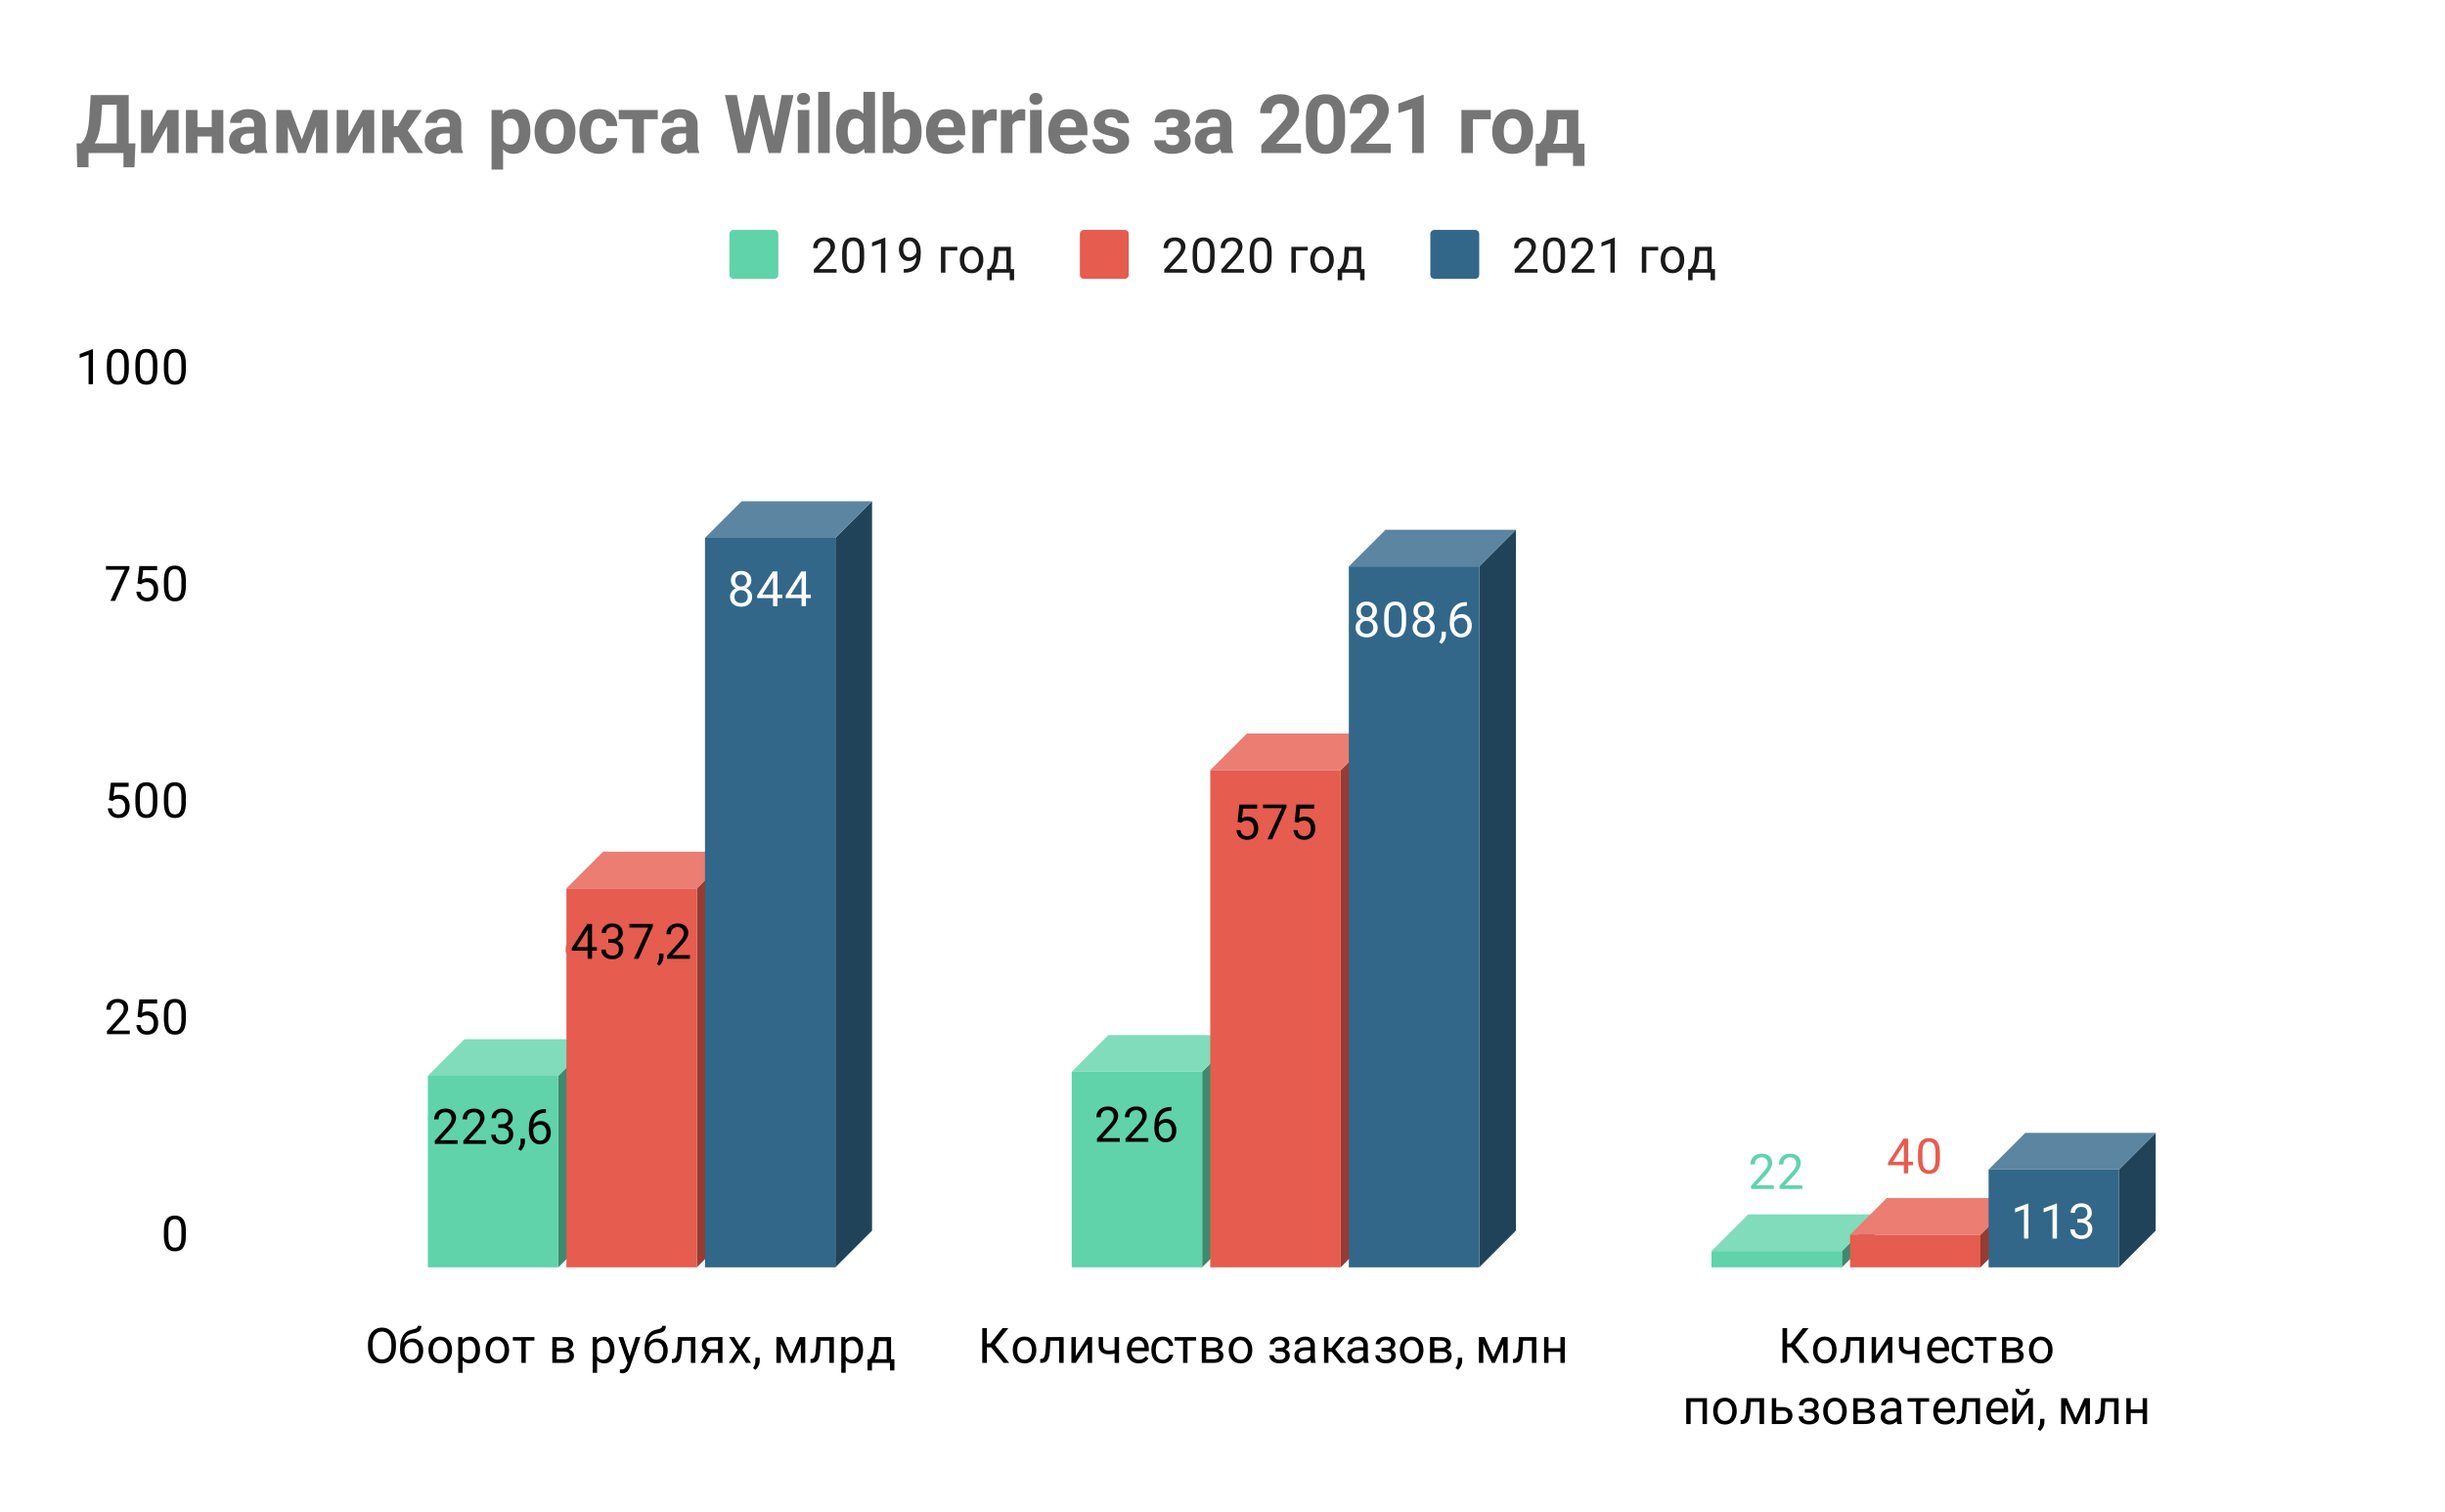
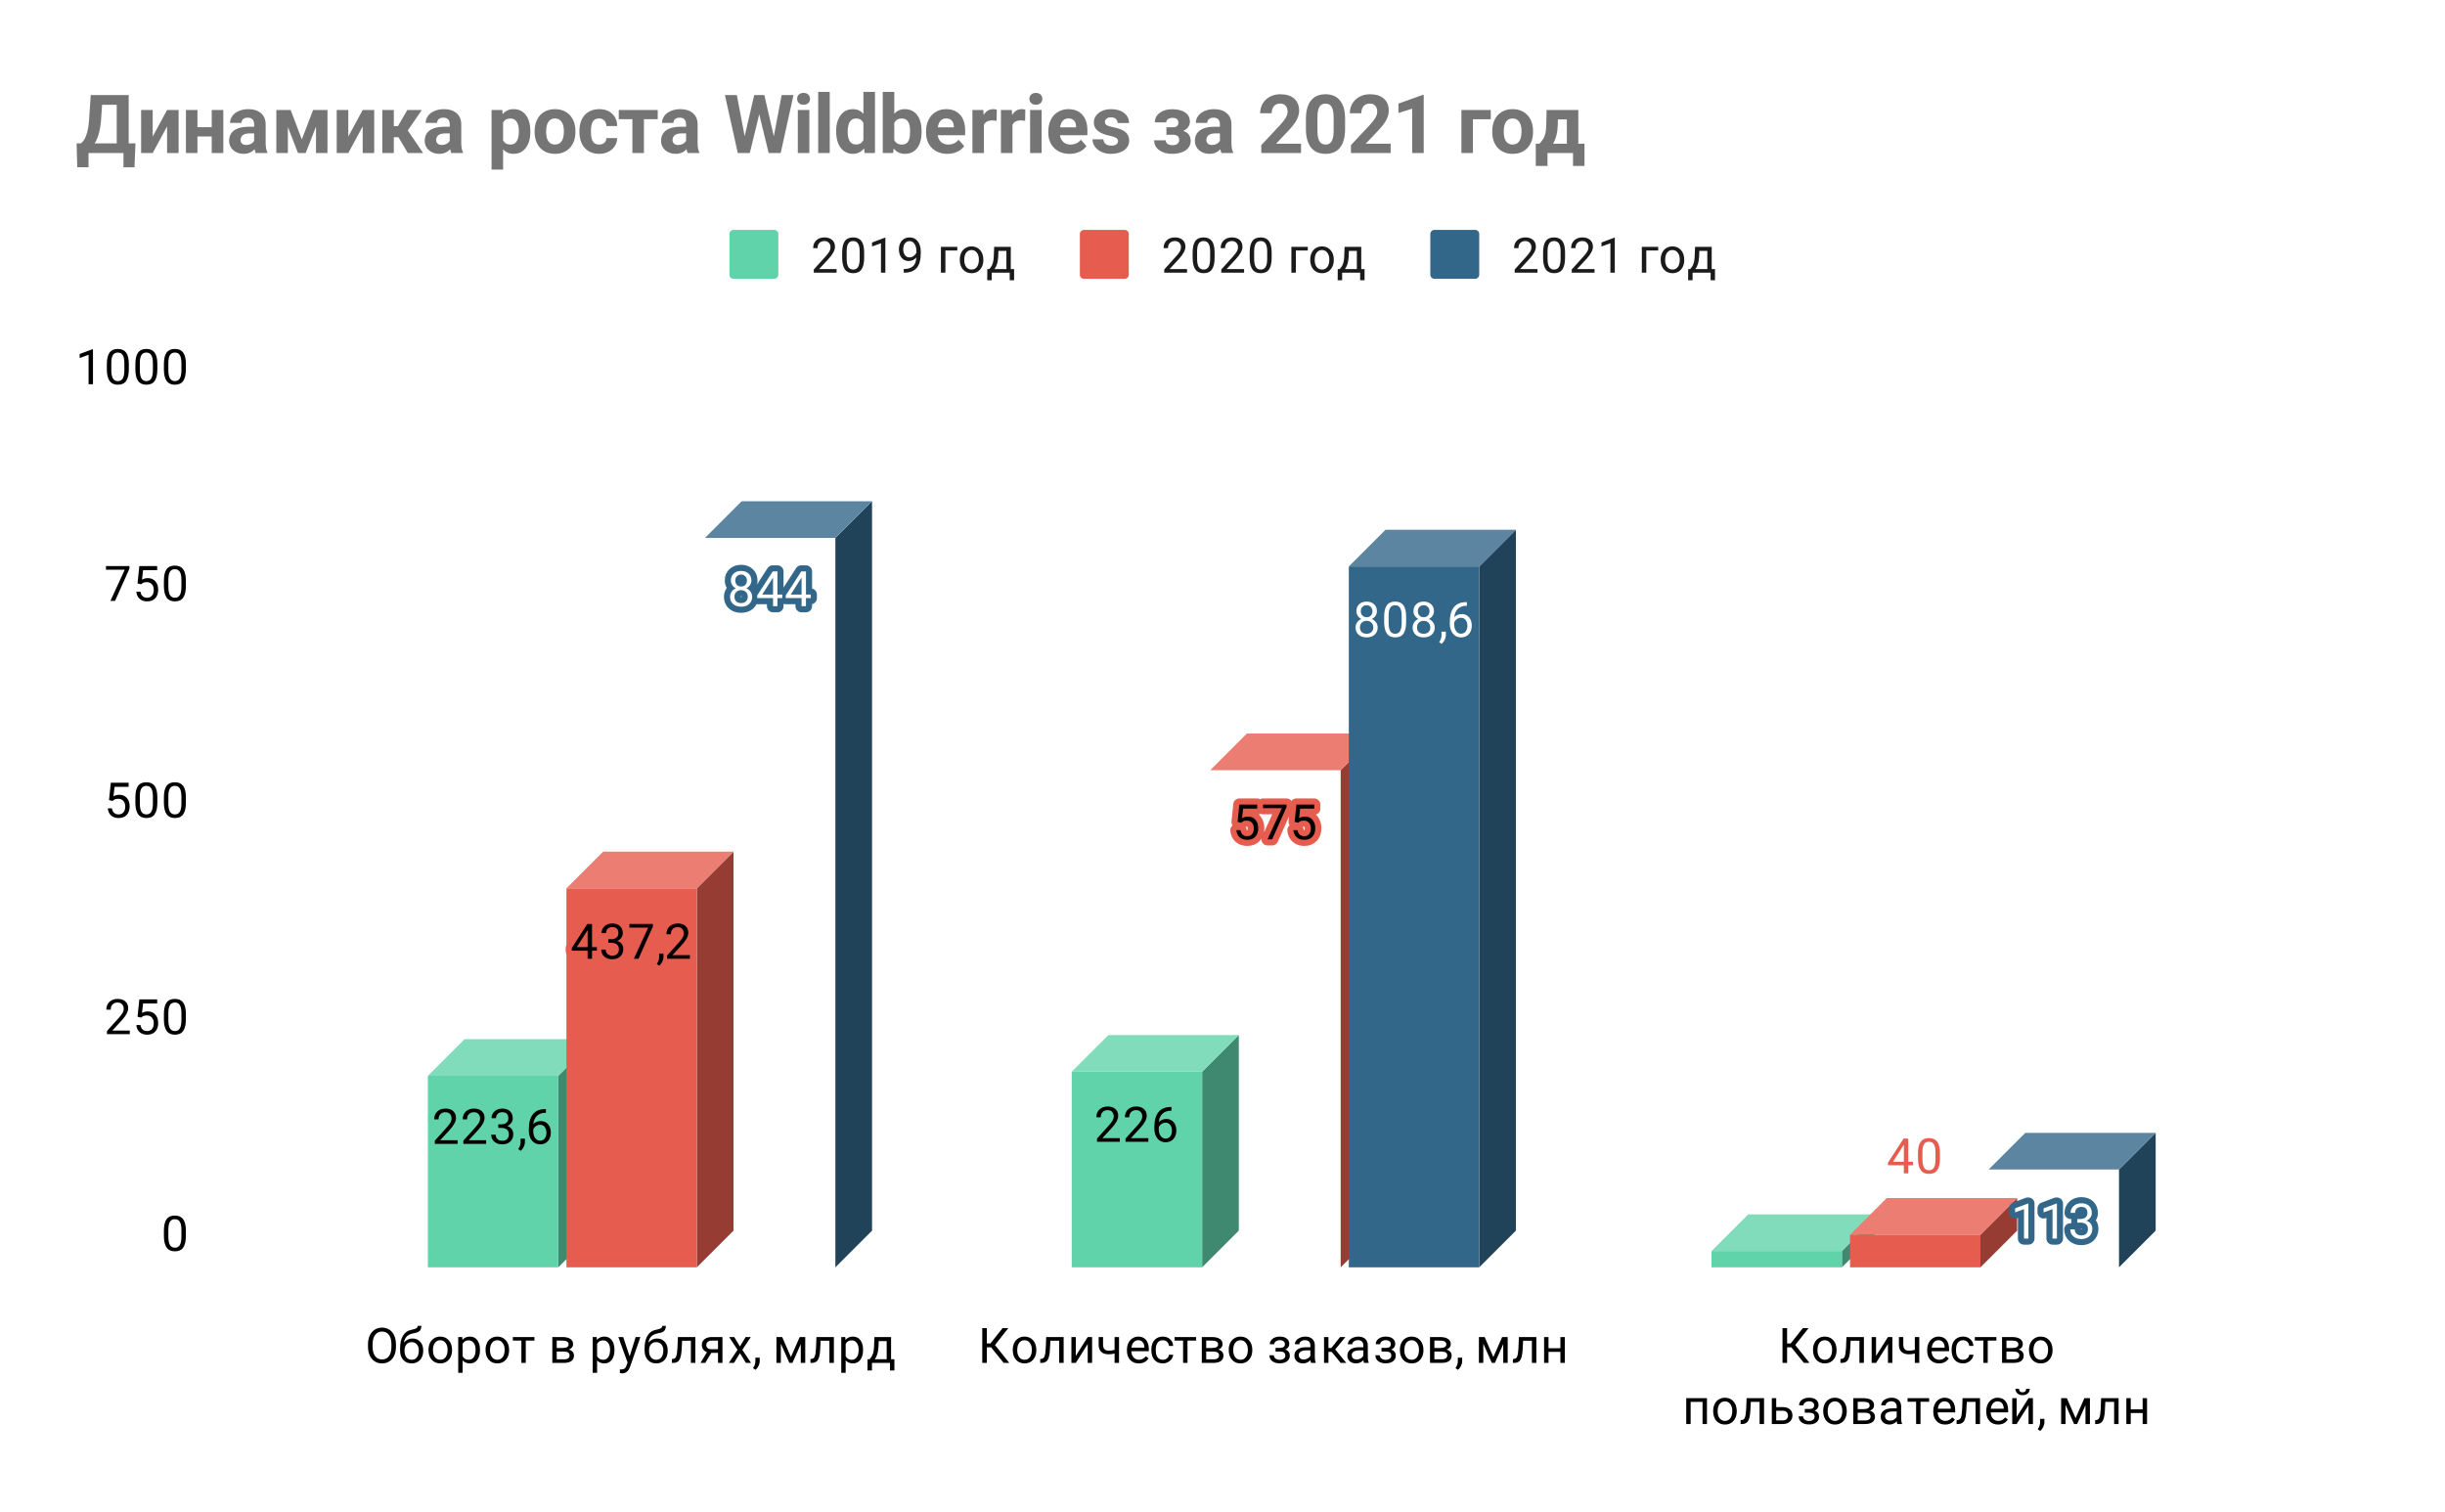
<svg xmlns="http://www.w3.org/2000/svg" version="1.1" viewBox="0.0 0.0 600.0 371.0" fill="none" stroke="none" stroke-linecap="square" stroke-miterlimit="10" width="600" height="371">
  <path fill="#ffffff" d="M0 0L600.0 0L600.0 371.0L0 371.0L0 0Z" fill-rule="nonzero" />
  <clipPath id="id_0">
    <path d="M52.55 89.783L581.45 89.783L581.45 316.45L52.55 316.45L52.55 89.783Z" clip-rule="nonzero" />
  </clipPath>
  <path fill="#3e896f" clip-path="url(#id_0)" d="M146.0 255.0L146.0 302.0L137.0 311.0L137.0 264.0Z" fill-rule="nonzero" />
  <path fill="#80dcbb" clip-path="url(#id_0)" d="M137.0 264.0L105.0 264.0L114.0 255.0L146.0 255.0Z" fill-rule="nonzero" />
  <path stroke="#000000" stroke-width="2.0" stroke-linecap="butt" stroke-opacity="0.0" clip-path="url(#id_0)" d="M137.0 311.0L105.0 311.0L105.0 264.0L137.0 264.0Z" fill-rule="nonzero" />
  <path fill="#60d3aa" clip-path="url(#id_0)" d="M137.0 311.0L105.0 311.0L105.0 264.0L137.0 264.0Z" fill-rule="nonzero" />
  <path fill="#3e896f" clip-path="url(#id_0)" d="M304.0 254.0L304.0 302.0L295.0 311.0L295.0 263.0Z" fill-rule="nonzero" />
  <path fill="#80dcbb" clip-path="url(#id_0)" d="M295.0 263.0L263.0 263.0L272.0 254.0L304.0 254.0Z" fill-rule="nonzero" />
  <path stroke="#000000" stroke-width="2.0" stroke-linecap="butt" stroke-opacity="0.0" clip-path="url(#id_0)" d="M295.0 311.0L263.0 311.0L263.0 263.0L295.0 263.0Z" fill-rule="nonzero" />
  <path fill="#60d3aa" clip-path="url(#id_0)" d="M295.0 311.0L263.0 311.0L263.0 263.0L295.0 263.0Z" fill-rule="nonzero" />
  <path fill="#3e896f" clip-path="url(#id_0)" d="M461.0 298.0L461.0 302.0L452.0 311.0L452.0 307.0Z" fill-rule="nonzero" />
  <path fill="#80dcbb" clip-path="url(#id_0)" d="M452.0 307.0L420.0 307.0L429.0 298.0L461.0 298.0Z" fill-rule="nonzero" />
  <path stroke="#000000" stroke-width="2.0" stroke-linecap="butt" stroke-opacity="0.0" clip-path="url(#id_0)" d="M452.0 311.0L420.0 311.0L420.0 307.0L452.0 307.0Z" fill-rule="nonzero" />
  <path fill="#60d3aa" clip-path="url(#id_0)" d="M452.0 311.0L420.0 311.0L420.0 307.0L452.0 307.0Z" fill-rule="nonzero" />
  <path fill="#963c33" clip-path="url(#id_0)" d="M180.0 209.0L180.0 302.0L171.0 311.0L171.0 218.0Z" fill-rule="nonzero" />
  <path fill="#eb7d72" clip-path="url(#id_0)" d="M171.0 218.0L139.0 218.0L148.0 209.0L180.0 209.0Z" fill-rule="nonzero" />
  <path stroke="#000000" stroke-width="2.0" stroke-linecap="butt" stroke-opacity="0.0" clip-path="url(#id_0)" d="M171.0 311.0L139.0 311.0L139.0 218.0L171.0 218.0Z" fill-rule="nonzero" />
  <path fill="#e65c4f" clip-path="url(#id_0)" d="M171.0 311.0L139.0 311.0L139.0 218.0L171.0 218.0Z" fill-rule="nonzero" />
  <path fill="#963c33" clip-path="url(#id_0)" d="M338.0 180.0L338.0 302.0L329.0 311.0L329.0 189.0Z" fill-rule="nonzero" />
  <path fill="#eb7d72" clip-path="url(#id_0)" d="M329.0 189.0L297.0 189.0L306.0 180.0L338.0 180.0Z" fill-rule="nonzero" />
  <path stroke="#000000" stroke-width="2.0" stroke-linecap="butt" stroke-opacity="0.0" clip-path="url(#id_0)" d="M329.0 311.0L297.0 311.0L297.0 189.0L329.0 189.0Z" fill-rule="nonzero" />
-   <path fill="#e65c4f" clip-path="url(#id_0)" d="M329.0 311.0L297.0 311.0L297.0 189.0L329.0 189.0Z" fill-rule="nonzero" />
  <path fill="#963c33" clip-path="url(#id_0)" d="M495.0 294.0L495.0 302.0L486.0 311.0L486.0 303.0Z" fill-rule="nonzero" />
  <path fill="#eb7d72" clip-path="url(#id_0)" d="M486.0 303.0L454.0 303.0L463.0 294.0L495.0 294.0Z" fill-rule="nonzero" />
  <path stroke="#000000" stroke-width="2.0" stroke-linecap="butt" stroke-opacity="0.0" clip-path="url(#id_0)" d="M486.0 311.0L454.0 311.0L454.0 303.0L486.0 303.0Z" fill-rule="nonzero" />
  <path fill="#e65c4f" clip-path="url(#id_0)" d="M486.0 311.0L454.0 311.0L454.0 303.0L486.0 303.0Z" fill-rule="nonzero" />
  <path fill="#214359" clip-path="url(#id_0)" d="M214.0 123.0L214.0 302.0L205.0 311.0L205.0 132.0Z" fill-rule="nonzero" />
  <path fill="#5b85a1" clip-path="url(#id_0)" d="M205.0 132.0L173.0 132.0L182.0 123.0L214.0 123.0Z" fill-rule="nonzero" />
  <path stroke="#000000" stroke-width="2.0" stroke-linecap="butt" stroke-opacity="0.0" clip-path="url(#id_0)" d="M205.0 311.0L173.0 311.0L173.0 132.0L205.0 132.0Z" fill-rule="nonzero" />
-   <path fill="#326789" clip-path="url(#id_0)" d="M205.0 311.0L173.0 311.0L173.0 132.0L205.0 132.0Z" fill-rule="nonzero" />
  <path fill="#214359" clip-path="url(#id_0)" d="M372.0 130.0L372.0 302.0L363.0 311.0L363.0 139.0Z" fill-rule="nonzero" />
  <path fill="#5b85a1" clip-path="url(#id_0)" d="M363.0 139.0L331.0 139.0L340.0 130.0L372.0 130.0Z" fill-rule="nonzero" />
-   <path stroke="#000000" stroke-width="2.0" stroke-linecap="butt" stroke-opacity="0.0" clip-path="url(#id_0)" d="M363.0 311.0L331.0 311.0L331.0 139.0L363.0 139.0Z" fill-rule="nonzero" />
  <path fill="#326789" clip-path="url(#id_0)" d="M363.0 311.0L331.0 311.0L331.0 139.0L363.0 139.0Z" fill-rule="nonzero" />
  <path fill="#214359" clip-path="url(#id_0)" d="M529.0 278.0L529.0 302.0L520.0 311.0L520.0 287.0Z" fill-rule="nonzero" />
  <path fill="#5b85a1" clip-path="url(#id_0)" d="M520.0 287.0L488.0 287.0L497.0 278.0L529.0 278.0Z" fill-rule="nonzero" />
  <path stroke="#000000" stroke-width="2.0" stroke-linecap="butt" stroke-opacity="0.0" clip-path="url(#id_0)" d="M520.0 311.0L488.0 311.0L488.0 287.0L520.0 287.0Z" fill-rule="nonzero" />
-   <path fill="#326789" clip-path="url(#id_0)" d="M520.0 311.0L488.0 311.0L488.0 287.0L520.0 287.0Z" fill-rule="nonzero" />
  <path stroke="#60d3aa" stroke-width="3.0" stroke-linejoin="round" stroke-linecap="round" d="M112.297 280.698L106.703 280.698L106.703 279.916L109.656 276.635Q110.312 275.885 110.562 275.432Q110.812 274.963 110.812 274.463Q110.812 273.791 110.406 273.37Q110.016 272.932 109.328 272.932Q108.531 272.932 108.078 273.401Q107.625 273.854 107.625 274.682L106.547 274.682Q106.547 273.495 107.297 272.776Q108.062 272.041 109.328 272.041Q110.531 272.041 111.219 272.666Q111.906 273.291 111.906 274.338Q111.906 275.588 110.297 277.338L108.016 279.807L112.297 279.807L112.297 280.698ZM119.297 280.698L113.703 280.698L113.703 279.916L116.656 276.635Q117.312 275.885 117.562 275.432Q117.812 274.963 117.812 274.463Q117.812 273.791 117.406 273.37Q117.016 272.932 116.328 272.932Q115.531 272.932 115.078 273.401Q114.625 273.854 114.625 274.682L113.547 274.682Q113.547 273.495 114.297 272.776Q115.062 272.041 116.328 272.041Q117.531 272.041 118.219 272.666Q118.906 273.291 118.906 274.338Q118.906 275.588 117.297 277.338L115.016 279.807L119.297 279.807L119.297 280.698ZM122.281 275.901L123.094 275.901Q123.875 275.885 124.312 275.495Q124.75 275.104 124.75 274.432Q124.75 272.932 123.25 272.932Q122.547 272.932 122.125 273.338Q121.719 273.745 121.719 274.401L120.625 274.401Q120.625 273.385 121.359 272.713Q122.109 272.041 123.25 272.041Q124.453 272.041 125.141 272.682Q125.828 273.323 125.828 274.463Q125.828 275.026 125.469 275.541Q125.109 276.057 124.484 276.323Q125.188 276.541 125.562 277.057Q125.953 277.573 125.953 278.323Q125.953 279.463 125.203 280.151Q124.453 280.823 123.25 280.823Q122.062 280.823 121.297 280.166Q120.547 279.51 120.547 278.448L121.641 278.448Q121.641 279.12 122.078 279.526Q122.516 279.932 123.266 279.932Q124.047 279.932 124.453 279.526Q124.875 279.104 124.875 278.338Q124.875 277.604 124.422 277.213Q123.969 276.807 123.094 276.791L122.281 276.791L122.281 275.901ZM127.781 282.401L127.172 281.979Q127.719 281.213 127.75 280.385L127.75 279.416L128.812 279.416L128.812 280.26Q128.812 280.854 128.516 281.448Q128.219 282.041 127.781 282.401ZM133.969 272.166L133.969 273.073L133.766 273.073Q132.5 273.104 131.75 273.838Q131.0 274.557 130.875 275.87Q131.562 275.104 132.719 275.104Q133.828 275.104 134.5 275.885Q135.172 276.666 135.172 277.916Q135.172 279.229 134.453 280.026Q133.734 280.823 132.516 280.823Q131.297 280.823 130.531 279.885Q129.781 278.932 129.781 277.448L129.781 277.041Q129.781 274.682 130.781 273.432Q131.781 272.182 133.766 272.166L133.969 272.166ZM132.547 276.01Q131.984 276.01 131.516 276.338Q131.047 276.666 130.859 277.182L130.859 277.573Q130.859 278.635 131.328 279.276Q131.812 279.916 132.516 279.916Q133.25 279.916 133.672 279.385Q134.094 278.838 134.094 277.963Q134.094 277.088 133.672 276.557Q133.25 276.01 132.547 276.01Z" fill-rule="nonzero" />
  <path fill="#000000" d="M112.297 280.698L106.703 280.698L106.703 279.916L109.656 276.635Q110.312 275.885 110.562 275.432Q110.812 274.963 110.812 274.463Q110.812 273.791 110.406 273.37Q110.016 272.932 109.328 272.932Q108.531 272.932 108.078 273.401Q107.625 273.854 107.625 274.682L106.547 274.682Q106.547 273.495 107.297 272.776Q108.062 272.041 109.328 272.041Q110.531 272.041 111.219 272.666Q111.906 273.291 111.906 274.338Q111.906 275.588 110.297 277.338L108.016 279.807L112.297 279.807L112.297 280.698ZM119.297 280.698L113.703 280.698L113.703 279.916L116.656 276.635Q117.312 275.885 117.562 275.432Q117.812 274.963 117.812 274.463Q117.812 273.791 117.406 273.37Q117.016 272.932 116.328 272.932Q115.531 272.932 115.078 273.401Q114.625 273.854 114.625 274.682L113.547 274.682Q113.547 273.495 114.297 272.776Q115.062 272.041 116.328 272.041Q117.531 272.041 118.219 272.666Q118.906 273.291 118.906 274.338Q118.906 275.588 117.297 277.338L115.016 279.807L119.297 279.807L119.297 280.698ZM122.281 275.901L123.094 275.901Q123.875 275.885 124.312 275.495Q124.75 275.104 124.75 274.432Q124.75 272.932 123.25 272.932Q122.547 272.932 122.125 273.338Q121.719 273.745 121.719 274.401L120.625 274.401Q120.625 273.385 121.359 272.713Q122.109 272.041 123.25 272.041Q124.453 272.041 125.141 272.682Q125.828 273.323 125.828 274.463Q125.828 275.026 125.469 275.541Q125.109 276.057 124.484 276.323Q125.188 276.541 125.562 277.057Q125.953 277.573 125.953 278.323Q125.953 279.463 125.203 280.151Q124.453 280.823 123.25 280.823Q122.062 280.823 121.297 280.166Q120.547 279.51 120.547 278.448L121.641 278.448Q121.641 279.12 122.078 279.526Q122.516 279.932 123.266 279.932Q124.047 279.932 124.453 279.526Q124.875 279.104 124.875 278.338Q124.875 277.604 124.422 277.213Q123.969 276.807 123.094 276.791L122.281 276.791L122.281 275.901ZM127.781 282.401L127.172 281.979Q127.719 281.213 127.75 280.385L127.75 279.416L128.812 279.416L128.812 280.26Q128.812 280.854 128.516 281.448Q128.219 282.041 127.781 282.401ZM133.969 272.166L133.969 273.073L133.766 273.073Q132.5 273.104 131.75 273.838Q131.0 274.557 130.875 275.87Q131.562 275.104 132.719 275.104Q133.828 275.104 134.5 275.885Q135.172 276.666 135.172 277.916Q135.172 279.229 134.453 280.026Q133.734 280.823 132.516 280.823Q131.297 280.823 130.531 279.885Q129.781 278.932 129.781 277.448L129.781 277.041Q129.781 274.682 130.781 273.432Q131.781 272.182 133.766 272.166L133.969 272.166ZM132.547 276.01Q131.984 276.01 131.516 276.338Q131.047 276.666 130.859 277.182L130.859 277.573Q130.859 278.635 131.328 279.276Q131.812 279.916 132.516 279.916Q133.25 279.916 133.672 279.385Q134.094 278.838 134.094 277.963Q134.094 277.088 133.672 276.557Q133.25 276.01 132.547 276.01Z" fill-rule="nonzero" />
  <path stroke="#60d3aa" stroke-width="3.0" stroke-linejoin="round" stroke-linecap="round" d="M274.797 280.187L269.203 280.187L269.203 279.406L272.156 276.125Q272.812 275.375 273.062 274.922Q273.312 274.453 273.312 273.953Q273.312 273.281 272.906 272.859Q272.516 272.422 271.828 272.422Q271.031 272.422 270.578 272.89Q270.125 273.344 270.125 274.172L269.047 274.172Q269.047 272.984 269.797 272.265Q270.562 271.531 271.828 271.531Q273.031 271.531 273.719 272.156Q274.406 272.781 274.406 273.828Q274.406 275.078 272.797 276.828L270.516 279.297L274.797 279.297L274.797 280.187ZM281.797 280.187L276.203 280.187L276.203 279.406L279.156 276.125Q279.812 275.375 280.062 274.922Q280.312 274.453 280.312 273.953Q280.312 273.281 279.906 272.859Q279.516 272.422 278.828 272.422Q278.031 272.422 277.578 272.89Q277.125 273.344 277.125 274.172L276.047 274.172Q276.047 272.984 276.797 272.265Q277.562 271.531 278.828 271.531Q280.031 271.531 280.719 272.156Q281.406 272.781 281.406 273.828Q281.406 275.078 279.797 276.828L277.516 279.297L281.797 279.297L281.797 280.187ZM287.469 271.656L287.469 272.562L287.266 272.562Q286.0 272.594 285.25 273.328Q284.5 274.047 284.375 275.359Q285.062 274.594 286.219 274.594Q287.328 274.594 288.0 275.375Q288.672 276.156 288.672 277.406Q288.672 278.719 287.953 279.515Q287.234 280.312 286.016 280.312Q284.797 280.312 284.031 279.375Q283.281 278.422 283.281 276.937L283.281 276.531Q283.281 274.172 284.281 272.922Q285.281 271.672 287.266 271.656L287.469 271.656ZM286.047 275.5Q285.484 275.5 285.016 275.828Q284.547 276.156 284.359 276.672L284.359 277.062Q284.359 278.125 284.828 278.765Q285.312 279.406 286.016 279.406Q286.75 279.406 287.172 278.875Q287.594 278.328 287.594 277.453Q287.594 276.578 287.172 276.047Q286.75 275.5 286.047 275.5Z" fill-rule="nonzero" />
  <path fill="#000000" d="M274.797 280.187L269.203 280.187L269.203 279.406L272.156 276.125Q272.812 275.375 273.062 274.922Q273.312 274.453 273.312 273.953Q273.312 273.281 272.906 272.859Q272.516 272.422 271.828 272.422Q271.031 272.422 270.578 272.89Q270.125 273.344 270.125 274.172L269.047 274.172Q269.047 272.984 269.797 272.265Q270.562 271.531 271.828 271.531Q273.031 271.531 273.719 272.156Q274.406 272.781 274.406 273.828Q274.406 275.078 272.797 276.828L270.516 279.297L274.797 279.297L274.797 280.187ZM281.797 280.187L276.203 280.187L276.203 279.406L279.156 276.125Q279.812 275.375 280.062 274.922Q280.312 274.453 280.312 273.953Q280.312 273.281 279.906 272.859Q279.516 272.422 278.828 272.422Q278.031 272.422 277.578 272.89Q277.125 273.344 277.125 274.172L276.047 274.172Q276.047 272.984 276.797 272.265Q277.562 271.531 278.828 271.531Q280.031 271.531 280.719 272.156Q281.406 272.781 281.406 273.828Q281.406 275.078 279.797 276.828L277.516 279.297L281.797 279.297L281.797 280.187ZM287.469 271.656L287.469 272.562L287.266 272.562Q286.0 272.594 285.25 273.328Q284.5 274.047 284.375 275.359Q285.062 274.594 286.219 274.594Q287.328 274.594 288.0 275.375Q288.672 276.156 288.672 277.406Q288.672 278.719 287.953 279.515Q287.234 280.312 286.016 280.312Q284.797 280.312 284.031 279.375Q283.281 278.422 283.281 276.937L283.281 276.531Q283.281 274.172 284.281 272.922Q285.281 271.672 287.266 271.656L287.469 271.656ZM286.047 275.5Q285.484 275.5 285.016 275.828Q284.547 276.156 284.359 276.672L284.359 277.062Q284.359 278.125 284.828 278.765Q285.312 279.406 286.016 279.406Q286.75 279.406 287.172 278.875Q287.594 278.328 287.594 277.453Q287.594 276.578 287.172 276.047Q286.75 275.5 286.047 275.5Z" fill-rule="nonzero" />
  <path stroke="#ffffff" stroke-width="3.0" stroke-linejoin="round" stroke-linecap="round" d="M435.297 291.771L429.703 291.771L429.703 290.99L432.656 287.709Q433.312 286.959 433.562 286.506Q433.812 286.037 433.812 285.537Q433.812 284.865 433.406 284.443Q433.016 284.006 432.328 284.006Q431.531 284.006 431.078 284.474Q430.625 284.928 430.625 285.756L429.547 285.756Q429.547 284.568 430.297 283.849Q431.062 283.115 432.328 283.115Q433.531 283.115 434.219 283.74Q434.906 284.365 434.906 285.412Q434.906 286.662 433.297 288.412L431.016 290.881L435.297 290.881L435.297 291.771ZM442.297 291.771L436.703 291.771L436.703 290.99L439.656 287.709Q440.312 286.959 440.562 286.506Q440.812 286.037 440.812 285.537Q440.812 284.865 440.406 284.443Q440.016 284.006 439.328 284.006Q438.531 284.006 438.078 284.474Q437.625 284.928 437.625 285.756L436.547 285.756Q436.547 284.568 437.297 283.849Q438.062 283.115 439.328 283.115Q440.531 283.115 441.219 283.74Q441.906 284.365 441.906 285.412Q441.906 286.662 440.297 288.412L438.016 290.881L442.297 290.881L442.297 291.771Z" fill-rule="nonzero" />
-   <path fill="#60d3aa" d="M435.297 291.771L429.703 291.771L429.703 290.99L432.656 287.709Q433.312 286.959 433.562 286.506Q433.812 286.037 433.812 285.537Q433.812 284.865 433.406 284.443Q433.016 284.006 432.328 284.006Q431.531 284.006 431.078 284.474Q430.625 284.928 430.625 285.756L429.547 285.756Q429.547 284.568 430.297 283.849Q431.062 283.115 432.328 283.115Q433.531 283.115 434.219 283.74Q434.906 284.365 434.906 285.412Q434.906 286.662 433.297 288.412L431.016 290.881L435.297 290.881L435.297 291.771ZM442.297 291.771L436.703 291.771L436.703 290.99L439.656 287.709Q440.312 286.959 440.562 286.506Q440.812 286.037 440.812 285.537Q440.812 284.865 440.406 284.443Q440.016 284.006 439.328 284.006Q438.531 284.006 438.078 284.474Q437.625 284.928 437.625 285.756L436.547 285.756Q436.547 284.568 437.297 283.849Q438.062 283.115 439.328 283.115Q440.531 283.115 441.219 283.74Q441.906 284.365 441.906 285.412Q441.906 286.662 440.297 288.412L438.016 290.881L442.297 290.881L442.297 291.771Z" fill-rule="nonzero" />
  <path stroke="#e65c4f" stroke-width="3.0" stroke-linejoin="round" stroke-linecap="round" d="M145.281 232.413L146.469 232.413L146.469 233.288L145.281 233.288L145.281 235.272L144.203 235.272L144.203 233.288L140.312 233.288L140.312 232.647L144.125 226.741L145.281 226.741L145.281 232.413ZM141.547 232.413L144.203 232.413L144.203 228.225L144.062 228.46L141.547 232.413ZM149.281 230.475L150.094 230.475Q150.875 230.46 151.312 230.069Q151.75 229.678 151.75 229.007Q151.75 227.507 150.25 227.507Q149.547 227.507 149.125 227.913Q148.719 228.319 148.719 228.975L147.625 228.975Q147.625 227.96 148.359 227.288Q149.109 226.616 150.25 226.616Q151.453 226.616 152.141 227.257Q152.828 227.897 152.828 229.038Q152.828 229.6 152.469 230.116Q152.109 230.632 151.484 230.897Q152.188 231.116 152.562 231.632Q152.953 232.147 152.953 232.897Q152.953 234.038 152.203 234.725Q151.453 235.397 150.25 235.397Q149.062 235.397 148.297 234.741Q147.547 234.085 147.547 233.022L148.641 233.022Q148.641 233.694 149.078 234.1Q149.516 234.507 150.266 234.507Q151.047 234.507 151.453 234.1Q151.875 233.678 151.875 232.913Q151.875 232.178 151.422 231.788Q150.969 231.382 150.094 231.366L149.281 231.366L149.281 230.475ZM160.219 227.35L156.688 235.272L155.547 235.272L159.062 227.632L154.453 227.632L154.453 226.741L160.219 226.741L160.219 227.35ZM161.781 236.975L161.172 236.553Q161.719 235.788 161.75 234.96L161.75 233.991L162.812 233.991L162.812 234.835Q162.812 235.428 162.516 236.022Q162.219 236.616 161.781 236.975ZM169.297 235.272L163.703 235.272L163.703 234.491L166.656 231.21Q167.312 230.46 167.562 230.007Q167.812 229.538 167.812 229.038Q167.812 228.366 167.406 227.944Q167.016 227.507 166.328 227.507Q165.531 227.507 165.078 227.975Q164.625 228.428 164.625 229.257L163.547 229.257Q163.547 228.069 164.297 227.35Q165.062 226.616 166.328 226.616Q167.531 226.616 168.219 227.241Q168.906 227.866 168.906 228.913Q168.906 230.163 167.297 231.913L165.016 234.382L169.297 234.382L169.297 235.272Z" fill-rule="nonzero" />
  <path fill="#000000" d="M145.281 232.413L146.469 232.413L146.469 233.288L145.281 233.288L145.281 235.272L144.203 235.272L144.203 233.288L140.312 233.288L140.312 232.647L144.125 226.741L145.281 226.741L145.281 232.413ZM141.547 232.413L144.203 232.413L144.203 228.225L144.062 228.46L141.547 232.413ZM149.281 230.475L150.094 230.475Q150.875 230.46 151.312 230.069Q151.75 229.678 151.75 229.007Q151.75 227.507 150.25 227.507Q149.547 227.507 149.125 227.913Q148.719 228.319 148.719 228.975L147.625 228.975Q147.625 227.96 148.359 227.288Q149.109 226.616 150.25 226.616Q151.453 226.616 152.141 227.257Q152.828 227.897 152.828 229.038Q152.828 229.6 152.469 230.116Q152.109 230.632 151.484 230.897Q152.188 231.116 152.562 231.632Q152.953 232.147 152.953 232.897Q152.953 234.038 152.203 234.725Q151.453 235.397 150.25 235.397Q149.062 235.397 148.297 234.741Q147.547 234.085 147.547 233.022L148.641 233.022Q148.641 233.694 149.078 234.1Q149.516 234.507 150.266 234.507Q151.047 234.507 151.453 234.1Q151.875 233.678 151.875 232.913Q151.875 232.178 151.422 231.788Q150.969 231.382 150.094 231.366L149.281 231.366L149.281 230.475ZM160.219 227.35L156.688 235.272L155.547 235.272L159.062 227.632L154.453 227.632L154.453 226.741L160.219 226.741L160.219 227.35ZM161.781 236.975L161.172 236.553Q161.719 235.788 161.75 234.96L161.75 233.991L162.812 233.991L162.812 234.835Q162.812 235.428 162.516 236.022Q162.219 236.616 161.781 236.975ZM169.297 235.272L163.703 235.272L163.703 234.491L166.656 231.21Q167.312 230.46 167.562 230.007Q167.812 229.538 167.812 229.038Q167.812 228.366 167.406 227.944Q167.016 227.507 166.328 227.507Q165.531 227.507 165.078 227.975Q164.625 228.428 164.625 229.257L163.547 229.257Q163.547 228.069 164.297 227.35Q165.062 226.616 166.328 226.616Q167.531 226.616 168.219 227.241Q168.906 227.866 168.906 228.913Q168.906 230.163 167.297 231.913L165.016 234.382L169.297 234.382L169.297 235.272Z" fill-rule="nonzero" />
  <path stroke="#e65c4f" stroke-width="3.0" stroke-linejoin="round" stroke-linecap="round" d="M303.703 201.685L304.141 197.435L308.516 197.435L308.516 198.435L305.062 198.435L304.797 200.764Q305.438 200.389 306.234 200.389Q307.391 200.389 308.078 201.17Q308.766 201.935 308.766 203.248Q308.766 204.56 308.047 205.326Q307.344 206.092 306.062 206.092Q304.938 206.092 304.219 205.467Q303.5 204.826 303.406 203.717L304.422 203.717Q304.531 204.451 304.953 204.826Q305.375 205.201 306.062 205.201Q306.812 205.201 307.25 204.685Q307.688 204.17 307.688 203.264Q307.688 202.404 307.219 201.889Q306.75 201.373 305.969 201.373Q305.266 201.373 304.859 201.67L304.578 201.904L303.703 201.685ZM315.719 198.045L312.188 205.967L311.047 205.967L314.562 198.326L309.953 198.326L309.953 197.435L315.719 197.435L315.719 198.045ZM317.703 201.685L318.141 197.435L322.516 197.435L322.516 198.435L319.062 198.435L318.797 200.764Q319.438 200.389 320.234 200.389Q321.391 200.389 322.078 201.17Q322.766 201.935 322.766 203.248Q322.766 204.56 322.047 205.326Q321.344 206.092 320.062 206.092Q318.938 206.092 318.219 205.467Q317.5 204.826 317.406 203.717L318.422 203.717Q318.531 204.451 318.953 204.826Q319.375 205.201 320.062 205.201Q320.812 205.201 321.25 204.685Q321.688 204.17 321.688 203.264Q321.688 202.404 321.219 201.889Q320.75 201.373 319.969 201.373Q319.266 201.373 318.859 201.67L318.578 201.904L317.703 201.685Z" fill-rule="nonzero" />
  <path fill="#000000" d="M303.703 201.685L304.141 197.435L308.516 197.435L308.516 198.435L305.062 198.435L304.797 200.764Q305.438 200.389 306.234 200.389Q307.391 200.389 308.078 201.17Q308.766 201.935 308.766 203.248Q308.766 204.56 308.047 205.326Q307.344 206.092 306.062 206.092Q304.938 206.092 304.219 205.467Q303.5 204.826 303.406 203.717L304.422 203.717Q304.531 204.451 304.953 204.826Q305.375 205.201 306.062 205.201Q306.812 205.201 307.25 204.685Q307.688 204.17 307.688 203.264Q307.688 202.404 307.219 201.889Q306.75 201.373 305.969 201.373Q305.266 201.373 304.859 201.67L304.578 201.904L303.703 201.685ZM315.719 198.045L312.188 205.967L311.047 205.967L314.562 198.326L309.953 198.326L309.953 197.435L315.719 197.435L315.719 198.045ZM317.703 201.685L318.141 197.435L322.516 197.435L322.516 198.435L319.062 198.435L318.797 200.764Q319.438 200.389 320.234 200.389Q321.391 200.389 322.078 201.17Q322.766 201.935 322.766 203.248Q322.766 204.56 322.047 205.326Q321.344 206.092 320.062 206.092Q318.938 206.092 318.219 205.467Q317.5 204.826 317.406 203.717L318.422 203.717Q318.531 204.451 318.953 204.826Q319.375 205.201 320.062 205.201Q320.812 205.201 321.25 204.685Q321.688 204.17 321.688 203.264Q321.688 202.404 321.219 201.889Q320.75 201.373 319.969 201.373Q319.266 201.373 318.859 201.67L318.578 201.904L317.703 201.685Z" fill-rule="nonzero" />
  <path stroke="#ffffff" stroke-width="3.0" stroke-linejoin="round" stroke-linecap="round" d="M468.281 285.084L469.469 285.084L469.469 285.959L468.281 285.959L468.281 287.943L467.203 287.943L467.203 285.959L463.312 285.959L463.312 285.318L467.125 279.412L468.281 279.412L468.281 285.084ZM464.547 285.084L467.203 285.084L467.203 280.896L467.062 281.131L464.547 285.084ZM476.062 284.303Q476.062 286.209 475.406 287.146Q474.766 288.068 473.375 288.068Q472.016 288.068 471.359 287.162Q470.703 286.256 470.672 284.443L470.672 283.006Q470.672 281.115 471.312 280.209Q471.969 279.287 473.359 279.287Q474.734 279.287 475.391 280.178Q476.047 281.053 476.062 282.896L476.062 284.303ZM474.969 282.818Q474.969 281.443 474.578 280.818Q474.203 280.178 473.359 280.178Q472.531 280.178 472.141 280.818Q471.766 281.443 471.766 282.74L471.766 284.475Q471.766 285.85 472.156 286.521Q472.562 287.178 473.375 287.178Q474.172 287.178 474.562 286.553Q474.953 285.928 474.969 284.6L474.969 282.818Z" fill-rule="nonzero" />
  <path fill="#e65c4f" d="M468.281 285.084L469.469 285.084L469.469 285.959L468.281 285.959L468.281 287.943L467.203 287.943L467.203 285.959L463.312 285.959L463.312 285.318L467.125 279.412L468.281 279.412L468.281 285.084ZM464.547 285.084L467.203 285.084L467.203 280.896L467.062 281.131L464.547 285.084ZM476.062 284.303Q476.062 286.209 475.406 287.146Q474.766 288.068 473.375 288.068Q472.016 288.068 471.359 287.162Q470.703 286.256 470.672 284.443L470.672 283.006Q470.672 281.115 471.312 280.209Q471.969 279.287 473.359 279.287Q474.734 279.287 475.391 280.178Q476.047 281.053 476.062 282.896L476.062 284.303ZM474.969 282.818Q474.969 281.443 474.578 280.818Q474.203 280.178 473.359 280.178Q472.531 280.178 472.141 280.818Q471.766 281.443 471.766 282.74L471.766 284.475Q471.766 285.85 472.156 286.521Q472.562 287.178 473.375 287.178Q474.172 287.178 474.562 286.553Q474.953 285.928 474.969 284.6L474.969 282.818Z" fill-rule="nonzero" />
  <path stroke="#326789" stroke-width="3.0" stroke-linejoin="round" stroke-linecap="round" d="M184.391 142.447Q184.391 143.087 184.047 143.587Q183.703 144.087 183.141 144.369Q183.797 144.65 184.188 145.212Q184.578 145.759 184.578 146.462Q184.578 147.556 183.828 148.228Q183.094 148.884 181.875 148.884Q180.641 148.884 179.891 148.228Q179.156 147.556 179.156 146.462Q179.156 145.759 179.531 145.212Q179.906 144.65 180.578 144.369Q180.016 144.087 179.688 143.587Q179.359 143.087 179.359 142.447Q179.359 141.369 180.047 140.744Q180.734 140.103 181.875 140.103Q183.0 140.103 183.688 140.744Q184.391 141.369 184.391 142.447ZM183.5 146.431Q183.5 145.712 183.047 145.275Q182.594 144.822 181.859 144.822Q181.125 144.822 180.672 145.275Q180.234 145.712 180.234 146.447Q180.234 147.166 180.672 147.587Q181.109 147.994 181.875 147.994Q182.625 147.994 183.062 147.572Q183.5 147.15 183.5 146.431ZM181.875 140.994Q181.234 140.994 180.828 141.4Q180.438 141.791 180.438 142.478Q180.438 143.119 180.828 143.525Q181.219 143.931 181.859 143.931Q182.516 143.931 182.906 143.525Q183.297 143.119 183.297 142.478Q183.297 141.822 182.891 141.416Q182.484 140.994 181.875 140.994ZM190.781 145.9L191.969 145.9L191.969 146.775L190.781 146.775L190.781 148.759L189.703 148.759L189.703 146.775L185.812 146.775L185.812 146.134L189.625 140.228L190.781 140.228L190.781 145.9ZM187.047 145.9L189.703 145.9L189.703 141.712L189.562 141.947L187.047 145.9ZM197.781 145.9L198.969 145.9L198.969 146.775L197.781 146.775L197.781 148.759L196.703 148.759L196.703 146.775L192.812 146.775L192.812 146.134L196.625 140.228L197.781 140.228L197.781 145.9ZM194.047 145.9L196.703 145.9L196.703 141.712L196.562 141.947L194.047 145.9Z" fill-rule="nonzero" />
  <path fill="#ffffff" d="M184.391 142.447Q184.391 143.087 184.047 143.587Q183.703 144.087 183.141 144.369Q183.797 144.65 184.188 145.212Q184.578 145.759 184.578 146.462Q184.578 147.556 183.828 148.228Q183.094 148.884 181.875 148.884Q180.641 148.884 179.891 148.228Q179.156 147.556 179.156 146.462Q179.156 145.759 179.531 145.212Q179.906 144.65 180.578 144.369Q180.016 144.087 179.688 143.587Q179.359 143.087 179.359 142.447Q179.359 141.369 180.047 140.744Q180.734 140.103 181.875 140.103Q183.0 140.103 183.688 140.744Q184.391 141.369 184.391 142.447ZM183.5 146.431Q183.5 145.712 183.047 145.275Q182.594 144.822 181.859 144.822Q181.125 144.822 180.672 145.275Q180.234 145.712 180.234 146.447Q180.234 147.166 180.672 147.587Q181.109 147.994 181.875 147.994Q182.625 147.994 183.062 147.572Q183.5 147.15 183.5 146.431ZM181.875 140.994Q181.234 140.994 180.828 141.4Q180.438 141.791 180.438 142.478Q180.438 143.119 180.828 143.525Q181.219 143.931 181.859 143.931Q182.516 143.931 182.906 143.525Q183.297 143.119 183.297 142.478Q183.297 141.822 182.891 141.416Q182.484 140.994 181.875 140.994ZM190.781 145.9L191.969 145.9L191.969 146.775L190.781 146.775L190.781 148.759L189.703 148.759L189.703 146.775L185.812 146.775L185.812 146.134L189.625 140.228L190.781 140.228L190.781 145.9ZM187.047 145.9L189.703 145.9L189.703 141.712L189.562 141.947L187.047 145.9ZM197.781 145.9L198.969 145.9L198.969 146.775L197.781 146.775L197.781 148.759L196.703 148.759L196.703 146.775L192.812 146.775L192.812 146.134L196.625 140.228L197.781 140.228L197.781 145.9ZM194.047 145.9L196.703 145.9L196.703 141.712L196.562 141.947L194.047 145.9Z" fill-rule="nonzero" />
  <path stroke="#326789" stroke-width="3.0" stroke-linejoin="round" stroke-linecap="round" d="M337.891 149.975Q337.891 150.616 337.547 151.116Q337.203 151.616 336.641 151.897Q337.297 152.178 337.688 152.741Q338.078 153.288 338.078 153.991Q338.078 155.085 337.328 155.756Q336.594 156.413 335.375 156.413Q334.141 156.413 333.391 155.756Q332.656 155.085 332.656 153.991Q332.656 153.288 333.031 152.741Q333.406 152.178 334.078 151.897Q333.516 151.616 333.188 151.116Q332.859 150.616 332.859 149.975Q332.859 148.897 333.547 148.272Q334.234 147.631 335.375 147.631Q336.5 147.631 337.188 148.272Q337.891 148.897 337.891 149.975ZM337.0 153.96Q337.0 153.241 336.547 152.803Q336.094 152.35 335.359 152.35Q334.625 152.35 334.172 152.803Q333.734 153.241 333.734 153.975Q333.734 154.694 334.172 155.116Q334.609 155.522 335.375 155.522Q336.125 155.522 336.562 155.1Q337.0 154.678 337.0 153.96ZM335.375 148.522Q334.734 148.522 334.328 148.928Q333.938 149.319 333.938 150.006Q333.938 150.647 334.328 151.053Q334.719 151.46 335.359 151.46Q336.016 151.46 336.406 151.053Q336.797 150.647 336.797 150.006Q336.797 149.35 336.391 148.944Q335.984 148.522 335.375 148.522ZM345.062 152.647Q345.062 154.553 344.406 155.491Q343.766 156.413 342.375 156.413Q341.016 156.413 340.359 155.506Q339.703 154.6 339.672 152.788L339.672 151.35Q339.672 149.46 340.312 148.553Q340.969 147.631 342.359 147.631Q343.734 147.631 344.391 148.522Q345.047 149.397 345.062 151.241L345.062 152.647ZM343.969 151.163Q343.969 149.788 343.578 149.163Q343.203 148.522 342.359 148.522Q341.531 148.522 341.141 149.163Q340.766 149.788 340.766 151.085L340.766 152.819Q340.766 154.194 341.156 154.866Q341.562 155.522 342.375 155.522Q343.172 155.522 343.562 154.897Q343.953 154.272 343.969 152.944L343.969 151.163ZM351.891 149.975Q351.891 150.616 351.547 151.116Q351.203 151.616 350.641 151.897Q351.297 152.178 351.688 152.741Q352.078 153.288 352.078 153.991Q352.078 155.085 351.328 155.756Q350.594 156.413 349.375 156.413Q348.141 156.413 347.391 155.756Q346.656 155.085 346.656 153.991Q346.656 153.288 347.031 152.741Q347.406 152.178 348.078 151.897Q347.516 151.616 347.188 151.116Q346.859 150.616 346.859 149.975Q346.859 148.897 347.547 148.272Q348.234 147.631 349.375 147.631Q350.5 147.631 351.188 148.272Q351.891 148.897 351.891 149.975ZM351.0 153.96Q351.0 153.241 350.547 152.803Q350.094 152.35 349.359 152.35Q348.625 152.35 348.172 152.803Q347.734 153.241 347.734 153.975Q347.734 154.694 348.172 155.116Q348.609 155.522 349.375 155.522Q350.125 155.522 350.562 155.1Q351.0 154.678 351.0 153.96ZM349.375 148.522Q348.734 148.522 348.328 148.928Q347.938 149.319 347.938 150.006Q347.938 150.647 348.328 151.053Q348.719 151.46 349.359 151.46Q350.016 151.46 350.406 151.053Q350.797 150.647 350.797 150.006Q350.797 149.35 350.391 148.944Q349.984 148.522 349.375 148.522ZM353.781 157.991L353.172 157.569Q353.719 156.803 353.75 155.975L353.75 155.006L354.812 155.006L354.812 155.85Q354.812 156.444 354.516 157.038Q354.219 157.631 353.781 157.991ZM359.969 147.756L359.969 148.663L359.766 148.663Q358.5 148.694 357.75 149.428Q357.0 150.147 356.875 151.46Q357.562 150.694 358.719 150.694Q359.828 150.694 360.5 151.475Q361.172 152.256 361.172 153.506Q361.172 154.819 360.453 155.616Q359.734 156.413 358.516 156.413Q357.297 156.413 356.531 155.475Q355.781 154.522 355.781 153.038L355.781 152.631Q355.781 150.272 356.781 149.022Q357.781 147.772 359.766 147.756L359.969 147.756ZM358.547 151.6Q357.984 151.6 357.516 151.928Q357.047 152.256 356.859 152.772L356.859 153.163Q356.859 154.225 357.328 154.866Q357.812 155.506 358.516 155.506Q359.25 155.506 359.672 154.975Q360.094 154.428 360.094 153.553Q360.094 152.678 359.672 152.147Q359.25 151.6 358.547 151.6Z" fill-rule="nonzero" />
  <path fill="#ffffff" d="M337.891 149.975Q337.891 150.616 337.547 151.116Q337.203 151.616 336.641 151.897Q337.297 152.178 337.688 152.741Q338.078 153.288 338.078 153.991Q338.078 155.085 337.328 155.756Q336.594 156.413 335.375 156.413Q334.141 156.413 333.391 155.756Q332.656 155.085 332.656 153.991Q332.656 153.288 333.031 152.741Q333.406 152.178 334.078 151.897Q333.516 151.616 333.188 151.116Q332.859 150.616 332.859 149.975Q332.859 148.897 333.547 148.272Q334.234 147.631 335.375 147.631Q336.5 147.631 337.188 148.272Q337.891 148.897 337.891 149.975ZM337.0 153.96Q337.0 153.241 336.547 152.803Q336.094 152.35 335.359 152.35Q334.625 152.35 334.172 152.803Q333.734 153.241 333.734 153.975Q333.734 154.694 334.172 155.116Q334.609 155.522 335.375 155.522Q336.125 155.522 336.562 155.1Q337.0 154.678 337.0 153.96ZM335.375 148.522Q334.734 148.522 334.328 148.928Q333.938 149.319 333.938 150.006Q333.938 150.647 334.328 151.053Q334.719 151.46 335.359 151.46Q336.016 151.46 336.406 151.053Q336.797 150.647 336.797 150.006Q336.797 149.35 336.391 148.944Q335.984 148.522 335.375 148.522ZM345.062 152.647Q345.062 154.553 344.406 155.491Q343.766 156.413 342.375 156.413Q341.016 156.413 340.359 155.506Q339.703 154.6 339.672 152.788L339.672 151.35Q339.672 149.46 340.312 148.553Q340.969 147.631 342.359 147.631Q343.734 147.631 344.391 148.522Q345.047 149.397 345.062 151.241L345.062 152.647ZM343.969 151.163Q343.969 149.788 343.578 149.163Q343.203 148.522 342.359 148.522Q341.531 148.522 341.141 149.163Q340.766 149.788 340.766 151.085L340.766 152.819Q340.766 154.194 341.156 154.866Q341.562 155.522 342.375 155.522Q343.172 155.522 343.562 154.897Q343.953 154.272 343.969 152.944L343.969 151.163ZM351.891 149.975Q351.891 150.616 351.547 151.116Q351.203 151.616 350.641 151.897Q351.297 152.178 351.688 152.741Q352.078 153.288 352.078 153.991Q352.078 155.085 351.328 155.756Q350.594 156.413 349.375 156.413Q348.141 156.413 347.391 155.756Q346.656 155.085 346.656 153.991Q346.656 153.288 347.031 152.741Q347.406 152.178 348.078 151.897Q347.516 151.616 347.188 151.116Q346.859 150.616 346.859 149.975Q346.859 148.897 347.547 148.272Q348.234 147.631 349.375 147.631Q350.5 147.631 351.188 148.272Q351.891 148.897 351.891 149.975ZM351.0 153.96Q351.0 153.241 350.547 152.803Q350.094 152.35 349.359 152.35Q348.625 152.35 348.172 152.803Q347.734 153.241 347.734 153.975Q347.734 154.694 348.172 155.116Q348.609 155.522 349.375 155.522Q350.125 155.522 350.562 155.1Q351.0 154.678 351.0 153.96ZM349.375 148.522Q348.734 148.522 348.328 148.928Q347.938 149.319 347.938 150.006Q347.938 150.647 348.328 151.053Q348.719 151.46 349.359 151.46Q350.016 151.46 350.406 151.053Q350.797 150.647 350.797 150.006Q350.797 149.35 350.391 148.944Q349.984 148.522 349.375 148.522ZM353.781 157.991L353.172 157.569Q353.719 156.803 353.75 155.975L353.75 155.006L354.812 155.006L354.812 155.85Q354.812 156.444 354.516 157.038Q354.219 157.631 353.781 157.991ZM359.969 147.756L359.969 148.663L359.766 148.663Q358.5 148.694 357.75 149.428Q357.0 150.147 356.875 151.46Q357.562 150.694 358.719 150.694Q359.828 150.694 360.5 151.475Q361.172 152.256 361.172 153.506Q361.172 154.819 360.453 155.616Q359.734 156.413 358.516 156.413Q357.297 156.413 356.531 155.475Q355.781 154.522 355.781 153.038L355.781 152.631Q355.781 150.272 356.781 149.022Q357.781 147.772 359.766 147.756L359.969 147.756ZM358.547 151.6Q357.984 151.6 357.516 151.928Q357.047 152.256 356.859 152.772L356.859 153.163Q356.859 154.225 357.328 154.866Q357.812 155.506 358.516 155.506Q359.25 155.506 359.672 154.975Q360.094 154.428 360.094 153.553Q360.094 152.678 359.672 152.147Q359.25 151.6 358.547 151.6Z" fill-rule="nonzero" />
  <path stroke="#326789" stroke-width="3.0" stroke-linejoin="round" stroke-linecap="round" d="M497.766 303.934L496.688 303.934L496.688 296.716L494.5 297.512L494.5 296.528L497.609 295.356L497.766 295.356L497.766 303.934ZM504.766 303.934L503.688 303.934L503.688 296.716L501.5 297.512L501.5 296.528L504.609 295.356L504.766 295.356L504.766 303.934ZM509.781 299.137L510.594 299.137Q511.375 299.122 511.812 298.731Q512.25 298.341 512.25 297.669Q512.25 296.169 510.75 296.169Q510.047 296.169 509.625 296.575Q509.219 296.981 509.219 297.637L508.125 297.637Q508.125 296.622 508.859 295.95Q509.609 295.278 510.75 295.278Q511.953 295.278 512.641 295.919Q513.328 296.559 513.328 297.7Q513.328 298.262 512.969 298.778Q512.609 299.294 511.984 299.559Q512.688 299.778 513.062 300.294Q513.453 300.809 513.453 301.559Q513.453 302.7 512.703 303.387Q511.953 304.059 510.75 304.059Q509.562 304.059 508.797 303.403Q508.047 302.747 508.047 301.684L509.141 301.684Q509.141 302.356 509.578 302.762Q510.016 303.169 510.766 303.169Q511.547 303.169 511.953 302.762Q512.375 302.341 512.375 301.575Q512.375 300.841 511.922 300.45Q511.469 300.044 510.594 300.028L509.781 300.028L509.781 299.137Z" fill-rule="nonzero" />
  <path fill="#ffffff" d="M497.766 303.934L496.688 303.934L496.688 296.716L494.5 297.512L494.5 296.528L497.609 295.356L497.766 295.356L497.766 303.934ZM504.766 303.934L503.688 303.934L503.688 296.716L501.5 297.512L501.5 296.528L504.609 295.356L504.766 295.356L504.766 303.934ZM509.781 299.137L510.594 299.137Q511.375 299.122 511.812 298.731Q512.25 298.341 512.25 297.669Q512.25 296.169 510.75 296.169Q510.047 296.169 509.625 296.575Q509.219 296.981 509.219 297.637L508.125 297.637Q508.125 296.622 508.859 295.95Q509.609 295.278 510.75 295.278Q511.953 295.278 512.641 295.919Q513.328 296.559 513.328 297.7Q513.328 298.262 512.969 298.778Q512.609 299.294 511.984 299.559Q512.688 299.778 513.062 300.294Q513.453 300.809 513.453 301.559Q513.453 302.7 512.703 303.387Q511.953 304.059 510.75 304.059Q509.562 304.059 508.797 303.403Q508.047 302.747 508.047 301.684L509.141 301.684Q509.141 302.356 509.578 302.762Q510.016 303.169 510.766 303.169Q511.547 303.169 511.953 302.762Q512.375 302.341 512.375 301.575Q512.375 300.841 511.922 300.45Q511.469 300.044 510.594 300.028L509.781 300.028L509.781 299.137Z" fill-rule="nonzero" />
  <path fill="#000000" d="M45.612 303.309Q45.612 305.216 44.956 306.153Q44.316 307.075 42.925 307.075Q41.566 307.075 40.909 306.169Q40.253 305.262 40.222 303.45L40.222 302.012Q40.222 300.122 40.862 299.216Q41.519 298.294 42.909 298.294Q44.284 298.294 44.941 299.184Q45.597 300.059 45.612 301.903L45.612 303.309ZM44.519 301.825Q44.519 300.45 44.128 299.825Q43.753 299.184 42.909 299.184Q42.081 299.184 41.691 299.825Q41.316 300.45 41.316 301.747L41.316 303.481Q41.316 304.856 41.706 305.528Q42.112 306.184 42.925 306.184Q43.722 306.184 44.112 305.559Q44.503 304.934 44.519 303.606L44.519 301.825Z" fill-rule="nonzero" />
  <path fill="#000000" d="M31.847 253.783L26.253 253.783L26.253 253.002L29.206 249.721Q29.863 248.971 30.113 248.518Q30.363 248.049 30.363 247.549Q30.363 246.877 29.956 246.455Q29.566 246.018 28.878 246.018Q28.081 246.018 27.628 246.486Q27.175 246.94 27.175 247.768L26.097 247.768Q26.097 246.58 26.847 245.861Q27.613 245.127 28.878 245.127Q30.081 245.127 30.769 245.752Q31.456 246.377 31.456 247.424Q31.456 248.674 29.847 250.424L27.566 252.893L31.847 252.893L31.847 253.783ZM33.753 249.502L34.191 245.252L38.566 245.252L38.566 246.252L35.112 246.252L34.847 248.58Q35.487 248.205 36.284 248.205Q37.441 248.205 38.128 248.986Q38.816 249.752 38.816 251.065Q38.816 252.377 38.097 253.143Q37.394 253.908 36.112 253.908Q34.987 253.908 34.269 253.283Q33.55 252.643 33.456 251.533L34.472 251.533Q34.581 252.268 35.003 252.643Q35.425 253.018 36.112 253.018Q36.862 253.018 37.3 252.502Q37.737 251.986 37.737 251.08Q37.737 250.221 37.269 249.705Q36.8 249.19 36.019 249.19Q35.316 249.19 34.909 249.486L34.628 249.721L33.753 249.502ZM45.612 250.143Q45.612 252.049 44.956 252.986Q44.316 253.908 42.925 253.908Q41.566 253.908 40.909 253.002Q40.253 252.096 40.222 250.283L40.222 248.846Q40.222 246.955 40.862 246.049Q41.519 245.127 42.909 245.127Q44.284 245.127 44.941 246.018Q45.597 246.893 45.612 248.736L45.612 250.143ZM44.519 248.658Q44.519 247.283 44.128 246.658Q43.753 246.018 42.909 246.018Q42.081 246.018 41.691 246.658Q41.316 247.283 41.316 248.58L41.316 250.315Q41.316 251.69 41.706 252.361Q42.112 253.018 42.925 253.018Q43.722 253.018 44.112 252.393Q44.503 251.768 44.519 250.44L44.519 248.658Z" fill-rule="nonzero" />
  <path fill="#000000" d="M26.753 196.335L27.191 192.085L31.566 192.085L31.566 193.085L28.113 193.085L27.847 195.414Q28.488 195.039 29.284 195.039Q30.441 195.039 31.128 195.82Q31.816 196.585 31.816 197.898Q31.816 199.21 31.097 199.976Q30.394 200.742 29.113 200.742Q27.988 200.742 27.269 200.117Q26.55 199.476 26.456 198.367L27.472 198.367Q27.581 199.101 28.003 199.476Q28.425 199.851 29.113 199.851Q29.863 199.851 30.3 199.335Q30.738 198.82 30.738 197.914Q30.738 197.054 30.269 196.539Q29.8 196.023 29.019 196.023Q28.316 196.023 27.909 196.32L27.628 196.554L26.753 196.335ZM38.612 196.976Q38.612 198.882 37.956 199.82Q37.316 200.742 35.925 200.742Q34.566 200.742 33.909 199.835Q33.253 198.929 33.222 197.117L33.222 195.679Q33.222 193.789 33.862 192.882Q34.519 191.96 35.909 191.96Q37.284 191.96 37.941 192.851Q38.597 193.726 38.612 195.57L38.612 196.976ZM37.519 195.492Q37.519 194.117 37.128 193.492Q36.753 192.851 35.909 192.851Q35.081 192.851 34.691 193.492Q34.316 194.117 34.316 195.414L34.316 197.148Q34.316 198.523 34.706 199.195Q35.112 199.851 35.925 199.851Q36.722 199.851 37.112 199.226Q37.503 198.601 37.519 197.273L37.519 195.492ZM45.612 196.976Q45.612 198.882 44.956 199.82Q44.316 200.742 42.925 200.742Q41.566 200.742 40.909 199.835Q40.253 198.929 40.222 197.117L40.222 195.679Q40.222 193.789 40.862 192.882Q41.519 191.96 42.909 191.96Q44.284 191.96 44.941 192.851Q45.597 193.726 45.612 195.57L45.612 196.976ZM44.519 195.492Q44.519 194.117 44.128 193.492Q43.753 192.851 42.909 192.851Q42.081 192.851 41.691 193.492Q41.316 194.117 41.316 195.414L41.316 197.148Q41.316 198.523 41.706 199.195Q42.112 199.851 42.925 199.851Q43.722 199.851 44.112 199.226Q44.503 198.601 44.519 197.273L44.519 195.492Z" fill-rule="nonzero" />
  <path fill="#000000" d="M31.769 139.528L28.238 147.45L27.097 147.45L30.613 139.809L26.003 139.809L26.003 138.919L31.769 138.919L31.769 139.528ZM33.753 143.169L34.191 138.919L38.566 138.919L38.566 139.919L35.112 139.919L34.847 142.247Q35.487 141.872 36.284 141.872Q37.441 141.872 38.128 142.653Q38.816 143.419 38.816 144.731Q38.816 146.044 38.097 146.809Q37.394 147.575 36.112 147.575Q34.987 147.575 34.269 146.95Q33.55 146.309 33.456 145.2L34.472 145.2Q34.581 145.934 35.003 146.309Q35.425 146.684 36.112 146.684Q36.862 146.684 37.3 146.169Q37.737 145.653 37.737 144.747Q37.737 143.887 37.269 143.372Q36.8 142.856 36.019 142.856Q35.316 142.856 34.909 143.153L34.628 143.387L33.753 143.169ZM45.612 143.809Q45.612 145.716 44.956 146.653Q44.316 147.575 42.925 147.575Q41.566 147.575 40.909 146.669Q40.253 145.762 40.222 143.95L40.222 142.512Q40.222 140.622 40.862 139.716Q41.519 138.794 42.909 138.794Q44.284 138.794 44.941 139.684Q45.597 140.559 45.612 142.403L45.612 143.809ZM44.519 142.325Q44.519 140.95 44.128 140.325Q43.753 139.684 42.909 139.684Q42.081 139.684 41.691 140.325Q41.316 140.95 41.316 142.247L41.316 143.981Q41.316 145.356 41.706 146.028Q42.112 146.684 42.925 146.684Q43.722 146.684 44.112 146.059Q44.503 145.434 44.519 144.106L44.519 142.325Z" fill-rule="nonzero" />
  <path fill="#000000" d="M22.816 94.283L21.738 94.283L21.738 87.065L19.55 87.861L19.55 86.877L22.659 85.705L22.816 85.705L22.816 94.283ZM31.613 90.643Q31.613 92.549 30.956 93.486Q30.316 94.408 28.925 94.408Q27.566 94.408 26.909 93.502Q26.253 92.596 26.222 90.783L26.222 89.346Q26.222 87.455 26.863 86.549Q27.519 85.627 28.909 85.627Q30.284 85.627 30.941 86.518Q31.597 87.393 31.613 89.236L31.613 90.643ZM30.519 89.158Q30.519 87.783 30.128 87.158Q29.753 86.518 28.909 86.518Q28.081 86.518 27.691 87.158Q27.316 87.783 27.316 89.08L27.316 90.815Q27.316 92.19 27.706 92.861Q28.113 93.518 28.925 93.518Q29.722 93.518 30.113 92.893Q30.503 92.268 30.519 90.94L30.519 89.158ZM38.612 90.643Q38.612 92.549 37.956 93.486Q37.316 94.408 35.925 94.408Q34.566 94.408 33.909 93.502Q33.253 92.596 33.222 90.783L33.222 89.346Q33.222 87.455 33.862 86.549Q34.519 85.627 35.909 85.627Q37.284 85.627 37.941 86.518Q38.597 87.393 38.612 89.236L38.612 90.643ZM37.519 89.158Q37.519 87.783 37.128 87.158Q36.753 86.518 35.909 86.518Q35.081 86.518 34.691 87.158Q34.316 87.783 34.316 89.08L34.316 90.815Q34.316 92.19 34.706 92.861Q35.112 93.518 35.925 93.518Q36.722 93.518 37.112 92.893Q37.503 92.268 37.519 90.94L37.519 89.158ZM45.612 90.643Q45.612 92.549 44.956 93.486Q44.316 94.408 42.925 94.408Q41.566 94.408 40.909 93.502Q40.253 92.596 40.222 90.783L40.222 89.346Q40.222 87.455 40.862 86.549Q41.519 85.627 42.909 85.627Q44.284 85.627 44.941 86.518Q45.597 87.393 45.612 89.236L45.612 90.643ZM44.519 89.158Q44.519 87.783 44.128 87.158Q43.753 86.518 42.909 86.518Q42.081 86.518 41.691 87.158Q41.316 87.783 41.316 89.08L41.316 90.815Q41.316 92.19 41.706 92.861Q42.112 93.518 42.925 93.518Q43.722 93.518 44.112 92.893Q44.503 92.268 44.519 90.94L44.519 89.158Z" fill-rule="nonzero" />
  <path fill="#000000" d="M97.166 330.466Q97.166 331.716 96.744 332.653Q96.323 333.575 95.541 334.075Q94.776 334.575 93.744 334.575Q92.744 334.575 91.963 334.075Q91.182 333.575 90.744 332.669Q90.323 331.747 90.307 330.528L90.307 329.919Q90.307 328.684 90.729 327.747Q91.166 326.809 91.948 326.309Q92.729 325.794 93.744 325.794Q94.76 325.794 95.541 326.294Q96.323 326.794 96.744 327.731Q97.166 328.669 97.166 329.919L97.166 330.466ZM96.057 329.903Q96.057 328.387 95.448 327.575Q94.838 326.762 93.744 326.762Q92.666 326.762 92.057 327.575Q91.448 328.387 91.432 329.825L91.432 330.466Q91.432 331.934 92.041 332.778Q92.666 333.606 93.744 333.606Q94.838 333.606 95.432 332.825Q96.041 332.028 96.057 330.544L96.057 329.903ZM101.229 328.466Q102.416 328.466 103.135 329.278Q103.854 330.075 103.854 331.372L103.854 331.481Q103.854 332.372 103.51 333.091Q103.166 333.794 102.51 334.184Q101.869 334.575 101.026 334.575Q99.744 334.575 98.963 333.716Q98.182 332.856 98.182 331.419L98.182 330.903Q98.182 328.903 98.916 327.731Q99.666 326.544 101.119 326.294Q101.932 326.137 102.213 325.934Q102.51 325.716 102.51 325.356L103.401 325.356Q103.401 326.075 103.073 326.497Q102.744 326.903 102.01 327.075L101.213 327.247Q100.244 327.481 99.76 328.028Q99.276 328.559 99.119 329.466Q99.994 328.466 101.229 328.466ZM101.01 329.356Q100.213 329.356 99.744 329.903Q99.276 330.434 99.276 331.387L99.276 331.481Q99.276 332.497 99.744 333.091Q100.229 333.684 101.026 333.684Q101.838 333.684 102.307 333.091Q102.776 332.497 102.776 331.341Q102.776 330.45 102.291 329.903Q101.823 329.356 101.01 329.356ZM105.151 331.216Q105.151 330.294 105.51 329.544Q105.885 328.794 106.541 328.403Q107.198 327.997 108.026 327.997Q109.323 327.997 110.119 328.887Q110.932 329.778 110.932 331.278L110.932 331.356Q110.932 332.278 110.573 333.012Q110.213 333.747 109.557 334.169Q108.901 334.575 108.041 334.575Q106.76 334.575 105.948 333.684Q105.151 332.778 105.151 331.294L105.151 331.216ZM106.244 331.356Q106.244 332.403 106.729 333.044Q107.229 333.684 108.041 333.684Q108.869 333.684 109.354 333.044Q109.838 332.387 109.838 331.216Q109.838 330.184 109.338 329.544Q108.854 328.887 108.026 328.887Q107.229 328.887 106.729 329.528Q106.244 330.153 106.244 331.356ZM117.791 331.356Q117.791 332.794 117.135 333.684Q116.479 334.575 115.338 334.575Q114.182 334.575 113.526 333.841L113.526 336.887L112.448 336.887L112.448 328.106L113.432 328.106L113.479 328.809Q114.151 327.997 115.323 327.997Q116.463 327.997 117.119 328.856Q117.791 329.716 117.791 331.247L117.791 331.356ZM116.713 331.231Q116.713 330.153 116.244 329.544Q115.791 328.919 114.994 328.919Q114.01 328.919 113.526 329.778L113.526 332.809Q114.01 333.684 115.01 333.684Q115.791 333.684 116.244 333.075Q116.713 332.45 116.713 331.231ZM119.151 331.216Q119.151 330.294 119.51 329.544Q119.885 328.794 120.541 328.403Q121.198 327.997 122.026 327.997Q123.323 327.997 124.119 328.887Q124.932 329.778 124.932 331.278L124.932 331.356Q124.932 332.278 124.573 333.012Q124.213 333.747 123.557 334.169Q122.901 334.575 122.041 334.575Q120.76 334.575 119.948 333.684Q119.151 332.778 119.151 331.294L119.151 331.216ZM120.244 331.356Q120.244 332.403 120.729 333.044Q121.229 333.684 122.041 333.684Q122.869 333.684 123.354 333.044Q123.838 332.387 123.838 331.216Q123.838 330.184 123.338 329.544Q122.854 328.887 122.026 328.887Q121.229 328.887 120.729 329.528Q120.244 330.153 120.244 331.356ZM131.151 328.981L129.026 328.981L129.026 334.45L127.948 334.45L127.948 328.981L125.854 328.981L125.854 328.106L131.151 328.106L131.151 328.981ZM135.541 334.45L135.541 328.106L138.01 328.106Q139.276 328.106 139.948 328.559Q140.635 328.997 140.635 329.856Q140.635 330.294 140.369 330.653Q140.104 330.997 139.588 331.184Q140.166 331.325 140.51 331.716Q140.854 332.106 140.854 332.653Q140.854 333.528 140.213 333.997Q139.573 334.45 138.401 334.45L135.541 334.45ZM136.619 331.669L136.619 333.575L138.416 333.575Q139.104 333.575 139.432 333.325Q139.776 333.075 139.776 332.622Q139.776 331.669 138.369 331.669L136.619 331.669ZM136.619 330.794L138.026 330.794Q139.541 330.794 139.541 329.903Q139.541 329.012 138.104 328.981L136.619 328.981L136.619 330.794ZM150.791 331.356Q150.791 332.794 150.135 333.684Q149.479 334.575 148.338 334.575Q147.182 334.575 146.526 333.841L146.526 336.887L145.448 336.887L145.448 328.106L146.432 328.106L146.479 328.809Q147.151 327.997 148.323 327.997Q149.463 327.997 150.119 328.856Q150.791 329.716 150.791 331.247L150.791 331.356ZM149.713 331.231Q149.713 330.153 149.244 329.544Q148.791 328.919 147.994 328.919Q147.01 328.919 146.526 329.778L146.526 332.809Q147.01 333.684 148.01 333.684Q148.791 333.684 149.244 333.075Q149.713 332.45 149.713 331.231ZM154.51 332.856L155.994 328.106L157.151 328.106L154.604 335.434Q154.01 337.012 152.729 337.012L152.51 336.997L152.119 336.919L152.119 336.044L152.401 336.059Q152.963 336.059 153.26 335.841Q153.573 335.622 153.776 335.028L154.01 334.372L151.744 328.106L152.932 328.106L154.51 332.856ZM161.229 328.466Q162.416 328.466 163.135 329.278Q163.854 330.075 163.854 331.372L163.854 331.481Q163.854 332.372 163.51 333.091Q163.166 333.794 162.51 334.184Q161.869 334.575 161.026 334.575Q159.744 334.575 158.963 333.716Q158.182 332.856 158.182 331.419L158.182 330.903Q158.182 328.903 158.916 327.731Q159.666 326.544 161.119 326.294Q161.932 326.137 162.213 325.934Q162.51 325.716 162.51 325.356L163.401 325.356Q163.401 326.075 163.073 326.497Q162.744 326.903 162.01 327.075L161.213 327.247Q160.244 327.481 159.76 328.028Q159.276 328.559 159.119 329.466Q159.994 328.466 161.229 328.466ZM161.01 329.356Q160.213 329.356 159.744 329.903Q159.276 330.434 159.276 331.387L159.276 331.481Q159.276 332.497 159.744 333.091Q160.229 333.684 161.026 333.684Q161.838 333.684 162.307 333.091Q162.776 332.497 162.776 331.341Q162.776 330.45 162.291 329.903Q161.823 329.356 161.01 329.356ZM170.635 328.106L170.635 334.45L169.541 334.45L169.541 329.012L167.385 329.012L167.26 331.372Q167.151 333.012 166.713 333.716Q166.276 334.419 165.307 334.45L164.885 334.45L164.885 333.497L165.182 333.466Q165.713 333.419 165.932 332.872Q166.166 332.309 166.244 330.825L166.354 328.106L170.635 328.106ZM177.291 328.106L177.291 334.45L176.198 334.45L176.198 331.981L174.557 331.981L173.073 334.45L171.901 334.45L173.494 331.825Q172.885 331.591 172.557 331.137Q172.229 330.669 172.229 330.044Q172.229 329.169 172.869 328.653Q173.526 328.122 174.619 328.106L177.291 328.106ZM173.323 330.059Q173.323 330.512 173.635 330.809Q173.948 331.091 174.479 331.091L176.198 331.091L176.198 328.981L174.635 328.981Q174.041 328.981 173.682 329.278Q173.323 329.575 173.323 330.059ZM181.573 330.419L182.979 328.106L184.244 328.106L182.166 331.247L184.307 334.45L183.057 334.45L181.588 332.075L180.119 334.45L178.854 334.45L180.994 331.247L178.932 328.106L180.182 328.106L181.573 330.419ZM185.401 336.153L184.791 335.731Q185.338 334.966 185.369 334.137L185.369 333.169L186.432 333.169L186.432 334.012Q186.432 334.606 186.135 335.2Q185.838 335.794 185.401 336.153ZM194.088 333.012L196.244 328.106L197.604 328.106L197.604 334.45L196.51 334.45L196.51 329.841L194.463 334.45L193.713 334.45L191.619 329.731L191.619 334.45L190.541 334.45L190.541 328.106L191.948 328.106L194.088 333.012ZM204.635 328.106L204.635 334.45L203.541 334.45L203.541 329.012L201.385 329.012L201.26 331.372Q201.151 333.012 200.713 333.716Q200.276 334.419 199.307 334.45L198.885 334.45L198.885 333.497L199.182 333.466Q199.713 333.419 199.932 332.872Q200.166 332.309 200.244 330.825L200.354 328.106L204.635 328.106ZM211.791 331.356Q211.791 332.794 211.135 333.684Q210.479 334.575 209.338 334.575Q208.182 334.575 207.526 333.841L207.526 336.887L206.448 336.887L206.448 328.106L207.432 328.106L207.479 328.809Q208.151 327.997 209.323 327.997Q210.463 327.997 211.119 328.856Q211.791 329.716 211.791 331.247L211.791 331.356ZM210.713 331.231Q210.713 330.153 210.244 329.544Q209.791 328.919 208.994 328.919Q208.01 328.919 207.526 329.778L207.526 332.809Q208.01 333.684 209.01 333.684Q209.791 333.684 210.244 333.075Q210.713 332.45 210.713 331.231ZM213.385 333.559L213.76 333.106Q214.401 332.278 214.479 330.637L214.588 328.106L218.666 328.106L218.666 333.559L219.479 333.559L219.479 336.309L218.401 336.309L218.401 334.45L213.979 334.45L213.979 336.309L212.885 336.309L212.901 333.559L213.385 333.559ZM214.666 333.559L217.588 333.559L217.588 329.106L215.635 329.106L215.573 330.622Q215.463 332.512 214.666 333.559Z" fill-rule="nonzero" />
  <path fill="#000000" d="M243.203 330.622L242.172 330.622L242.172 334.45L241.047 334.45L241.047 325.919L242.172 325.919L242.172 329.684L243.047 329.684L246.031 325.919L247.438 325.919L244.172 330.059L247.672 334.45L246.297 334.45L243.203 330.622ZM248.531 331.216Q248.531 330.294 248.891 329.544Q249.266 328.794 249.922 328.403Q250.578 327.997 251.406 327.997Q252.703 327.997 253.5 328.887Q254.312 329.778 254.312 331.278L254.312 331.356Q254.312 332.278 253.953 333.012Q253.594 333.747 252.938 334.169Q252.281 334.575 251.422 334.575Q250.141 334.575 249.328 333.684Q248.531 332.778 248.531 331.294L248.531 331.216ZM249.625 331.356Q249.625 332.403 250.109 333.044Q250.609 333.684 251.422 333.684Q252.25 333.684 252.734 333.044Q253.219 332.387 253.219 331.216Q253.219 330.184 252.719 329.544Q252.234 328.887 251.406 328.887Q250.609 328.887 250.109 329.528Q249.625 330.153 249.625 331.356ZM261.016 328.106L261.016 334.45L259.922 334.45L259.922 329.012L257.766 329.012L257.641 331.372Q257.531 333.012 257.094 333.716Q256.656 334.419 255.688 334.45L255.266 334.45L255.266 333.497L255.562 333.466Q256.094 333.419 256.312 332.872Q256.547 332.309 256.625 330.825L256.734 328.106L261.016 328.106ZM266.922 328.106L268.0 328.106L268.0 334.45L266.922 334.45L266.922 329.825L264.0 334.45L262.922 334.45L262.922 328.106L264.0 328.106L264.0 332.731L266.922 328.106ZM274.609 334.45L273.516 334.45L273.516 332.153Q272.797 332.341 272.047 332.341Q270.859 332.341 270.234 331.731Q269.609 331.122 269.609 329.997L269.609 328.106L270.688 328.106L270.688 330.028Q270.719 331.45 272.047 331.45Q272.797 331.45 273.516 331.262L273.516 328.106L274.609 328.106L274.609 334.45ZM279.453 334.575Q278.156 334.575 277.344 333.731Q276.547 332.872 276.547 331.45L276.547 331.262Q276.547 330.309 276.906 329.575Q277.266 328.825 277.906 328.419Q278.562 327.997 279.312 327.997Q280.547 327.997 281.234 328.809Q281.922 329.622 281.922 331.137L281.922 331.591L277.625 331.591Q277.656 332.528 278.172 333.106Q278.703 333.684 279.516 333.684Q280.078 333.684 280.469 333.45Q280.875 333.216 281.188 332.825L281.844 333.341Q281.047 334.575 279.453 334.575ZM279.312 328.887Q278.656 328.887 278.203 329.372Q277.766 329.841 277.672 330.7L280.844 330.7L280.844 330.622Q280.797 329.794 280.391 329.341Q280.0 328.887 279.312 328.887ZM285.359 333.684Q285.938 333.684 286.375 333.341Q286.812 332.981 286.859 332.45L287.891 332.45Q287.859 332.997 287.5 333.497Q287.156 333.981 286.578 334.278Q286.016 334.575 285.359 334.575Q284.062 334.575 283.297 333.716Q282.547 332.841 282.547 331.341L282.547 331.153Q282.547 330.231 282.875 329.512Q283.219 328.794 283.844 328.403Q284.484 327.997 285.359 327.997Q286.422 327.997 287.125 328.637Q287.844 329.262 287.891 330.294L286.859 330.294Q286.812 329.669 286.391 329.278Q285.969 328.887 285.359 328.887Q284.531 328.887 284.078 329.481Q283.625 330.075 283.625 331.2L283.625 331.403Q283.625 332.497 284.078 333.091Q284.531 333.684 285.359 333.684ZM293.531 328.981L291.406 328.981L291.406 334.45L290.328 334.45L290.328 328.981L288.234 328.981L288.234 328.106L293.531 328.106L293.531 328.981ZM294.922 334.45L294.922 328.106L297.391 328.106Q298.656 328.106 299.328 328.559Q300.016 328.997 300.016 329.856Q300.016 330.294 299.75 330.653Q299.484 330.997 298.969 331.184Q299.547 331.325 299.891 331.716Q300.234 332.106 300.234 332.653Q300.234 333.528 299.594 333.997Q298.953 334.45 297.781 334.45L294.922 334.45ZM296.0 331.669L296.0 333.575L297.797 333.575Q298.484 333.575 298.812 333.325Q299.156 333.075 299.156 332.622Q299.156 331.669 297.75 331.669L296.0 331.669ZM296.0 330.794L297.406 330.794Q298.922 330.794 298.922 329.903Q298.922 329.012 297.484 328.981L296.0 328.981L296.0 330.794ZM301.531 331.216Q301.531 330.294 301.891 329.544Q302.266 328.794 302.922 328.403Q303.578 327.997 304.406 327.997Q305.703 327.997 306.5 328.887Q307.312 329.778 307.312 331.278L307.312 331.356Q307.312 332.278 306.953 333.012Q306.594 333.747 305.938 334.169Q305.281 334.575 304.422 334.575Q303.141 334.575 302.328 333.684Q301.531 332.778 301.531 331.294L301.531 331.216ZM302.625 331.356Q302.625 332.403 303.109 333.044Q303.609 333.684 304.422 333.684Q305.25 333.684 305.734 333.044Q306.219 332.387 306.219 331.216Q306.219 330.184 305.719 329.544Q305.234 328.887 304.406 328.887Q303.609 328.887 303.109 329.528Q302.625 330.153 302.625 331.356ZM315.312 329.841Q315.312 329.403 314.969 329.137Q314.625 328.872 314.031 328.872Q313.469 328.872 313.078 329.184Q312.688 329.481 312.688 329.872L311.609 329.872Q311.609 329.059 312.297 328.528Q313.0 327.997 314.031 327.997Q315.156 327.997 315.766 328.481Q316.391 328.95 316.391 329.841Q316.391 330.262 316.125 330.622Q315.875 330.981 315.406 331.184Q316.516 331.559 316.516 332.669Q316.516 333.544 315.828 334.059Q315.156 334.559 314.031 334.559Q312.938 334.559 312.219 334.028Q311.516 333.481 311.516 332.575L312.594 332.575Q312.594 333.044 313.0 333.372Q313.422 333.7 314.031 333.7Q314.656 333.7 315.031 333.419Q315.422 333.122 315.422 332.669Q315.422 332.137 315.094 331.903Q314.781 331.669 314.109 331.669L313.016 331.669L313.016 330.762L314.203 330.762Q315.312 330.731 315.312 329.841ZM321.734 334.45Q321.641 334.262 321.578 333.778Q320.828 334.575 319.781 334.575Q318.844 334.575 318.234 334.044Q317.641 333.512 317.641 332.684Q317.641 331.7 318.391 331.153Q319.141 330.606 320.516 330.606L321.562 330.606L321.562 330.106Q321.562 329.544 321.219 329.216Q320.891 328.872 320.219 328.872Q319.641 328.872 319.25 329.169Q318.859 329.45 318.859 329.872L317.766 329.872Q317.766 329.387 318.094 328.95Q318.438 328.512 319.016 328.262Q319.594 327.997 320.281 327.997Q321.391 327.997 322.0 328.544Q322.625 329.091 322.656 330.044L322.656 332.966Q322.656 333.841 322.875 334.356L322.875 334.45L321.734 334.45ZM319.938 333.622Q320.453 333.622 320.906 333.356Q321.359 333.091 321.562 332.669L321.562 331.372L320.719 331.372Q318.719 331.372 318.719 332.544Q318.719 333.044 319.062 333.341Q319.406 333.622 319.938 333.622ZM326.797 331.747L326.0 331.747L326.0 334.45L324.922 334.45L324.922 328.106L326.0 328.106L326.0 330.794L326.719 330.794L328.844 328.106L330.156 328.106L327.656 331.153L330.375 334.45L329.0 334.45L326.797 331.747ZM334.734 334.45Q334.641 334.262 334.578 333.778Q333.828 334.575 332.781 334.575Q331.844 334.575 331.234 334.044Q330.641 333.512 330.641 332.684Q330.641 331.7 331.391 331.153Q332.141 330.606 333.516 330.606L334.562 330.606L334.562 330.106Q334.562 329.544 334.219 329.216Q333.891 328.872 333.219 328.872Q332.641 328.872 332.25 329.169Q331.859 329.45 331.859 329.872L330.766 329.872Q330.766 329.387 331.094 328.95Q331.438 328.512 332.016 328.262Q332.594 327.997 333.281 327.997Q334.391 327.997 335.0 328.544Q335.625 329.091 335.656 330.044L335.656 332.966Q335.656 333.841 335.875 334.356L335.875 334.45L334.734 334.45ZM332.938 333.622Q333.453 333.622 333.906 333.356Q334.359 333.091 334.562 332.669L334.562 331.372L333.719 331.372Q331.719 331.372 331.719 332.544Q331.719 333.044 332.062 333.341Q332.406 333.622 332.938 333.622ZM341.312 329.841Q341.312 329.403 340.969 329.137Q340.625 328.872 340.031 328.872Q339.469 328.872 339.078 329.184Q338.688 329.481 338.688 329.872L337.609 329.872Q337.609 329.059 338.297 328.528Q339.0 327.997 340.031 327.997Q341.156 327.997 341.766 328.481Q342.391 328.95 342.391 329.841Q342.391 330.262 342.125 330.622Q341.875 330.981 341.406 331.184Q342.516 331.559 342.516 332.669Q342.516 333.544 341.828 334.059Q341.156 334.559 340.031 334.559Q338.938 334.559 338.219 334.028Q337.516 333.481 337.516 332.575L338.594 332.575Q338.594 333.044 339.0 333.372Q339.422 333.7 340.031 333.7Q340.656 333.7 341.031 333.419Q341.422 333.122 341.422 332.669Q341.422 332.137 341.094 331.903Q340.781 331.669 340.109 331.669L339.016 331.669L339.016 330.762L340.203 330.762Q341.312 330.731 341.312 329.841ZM343.531 331.216Q343.531 330.294 343.891 329.544Q344.266 328.794 344.922 328.403Q345.578 327.997 346.406 327.997Q347.703 327.997 348.5 328.887Q349.312 329.778 349.312 331.278L349.312 331.356Q349.312 332.278 348.953 333.012Q348.594 333.747 347.938 334.169Q347.281 334.575 346.422 334.575Q345.141 334.575 344.328 333.684Q343.531 332.778 343.531 331.294L343.531 331.216ZM344.625 331.356Q344.625 332.403 345.109 333.044Q345.609 333.684 346.422 333.684Q347.25 333.684 347.734 333.044Q348.219 332.387 348.219 331.216Q348.219 330.184 347.719 329.544Q347.234 328.887 346.406 328.887Q345.609 328.887 345.109 329.528Q344.625 330.153 344.625 331.356ZM350.922 334.45L350.922 328.106L353.391 328.106Q354.656 328.106 355.328 328.559Q356.016 328.997 356.016 329.856Q356.016 330.294 355.75 330.653Q355.484 330.997 354.969 331.184Q355.547 331.325 355.891 331.716Q356.234 332.106 356.234 332.653Q356.234 333.528 355.594 333.997Q354.953 334.45 353.781 334.45L350.922 334.45ZM352.0 331.669L352.0 333.575L353.797 333.575Q354.484 333.575 354.812 333.325Q355.156 333.075 355.156 332.622Q355.156 331.669 353.75 331.669L352.0 331.669ZM352.0 330.794L353.406 330.794Q354.922 330.794 354.922 329.903Q354.922 329.012 353.484 328.981L352.0 328.981L352.0 330.794ZM357.781 336.153L357.172 335.731Q357.719 334.966 357.75 334.137L357.75 333.169L358.812 333.169L358.812 334.012Q358.812 334.606 358.516 335.2Q358.219 335.794 357.781 336.153ZM366.469 333.012L368.625 328.106L369.984 328.106L369.984 334.45L368.891 334.45L368.891 329.841L366.844 334.45L366.094 334.45L364.0 329.731L364.0 334.45L362.922 334.45L362.922 328.106L364.328 328.106L366.469 333.012ZM377.016 328.106L377.016 334.45L375.922 334.45L375.922 329.012L373.766 329.012L373.641 331.372Q373.531 333.012 373.094 333.716Q372.656 334.419 371.688 334.45L371.266 334.45L371.266 333.497L371.562 333.466Q372.094 333.419 372.312 332.872Q372.547 332.309 372.625 330.825L372.734 328.106L377.016 328.106ZM384.0 334.45L382.922 334.45L382.922 331.747L380.0 331.747L380.0 334.45L378.922 334.45L378.922 328.106L380.0 328.106L380.0 330.856L382.922 330.856L382.922 328.106L384.0 328.106L384.0 334.45Z" fill-rule="nonzero" />
  <path fill="#000000" d="M439.584 330.622L438.552 330.622L438.552 334.45L437.427 334.45L437.427 325.919L438.552 325.919L438.552 329.684L439.427 329.684L442.412 325.919L443.818 325.919L440.552 330.059L444.052 334.45L442.677 334.45L439.584 330.622ZM444.912 331.216Q444.912 330.294 445.271 329.544Q445.646 328.794 446.302 328.403Q446.959 327.997 447.787 327.997Q449.084 327.997 449.881 328.887Q450.693 329.778 450.693 331.278L450.693 331.356Q450.693 332.278 450.334 333.012Q449.974 333.747 449.318 334.169Q448.662 334.575 447.802 334.575Q446.521 334.575 445.709 333.684Q444.912 332.778 444.912 331.294L444.912 331.216ZM446.006 331.356Q446.006 332.403 446.49 333.044Q446.99 333.684 447.802 333.684Q448.631 333.684 449.115 333.044Q449.599 332.387 449.599 331.216Q449.599 330.184 449.099 329.544Q448.615 328.887 447.787 328.887Q446.99 328.887 446.49 329.528Q446.006 330.153 446.006 331.356ZM457.396 328.106L457.396 334.45L456.302 334.45L456.302 329.012L454.146 329.012L454.021 331.372Q453.912 333.012 453.474 333.716Q453.037 334.419 452.068 334.45L451.646 334.45L451.646 333.497L451.943 333.466Q452.474 333.419 452.693 332.872Q452.927 332.309 453.006 330.825L453.115 328.106L457.396 328.106ZM463.302 328.106L464.381 328.106L464.381 334.45L463.302 334.45L463.302 329.825L460.381 334.45L459.302 334.45L459.302 328.106L460.381 328.106L460.381 332.731L463.302 328.106ZM470.99 334.45L469.896 334.45L469.896 332.153Q469.177 332.341 468.427 332.341Q467.24 332.341 466.615 331.731Q465.99 331.122 465.99 329.997L465.99 328.106L467.068 328.106L467.068 330.028Q467.099 331.45 468.427 331.45Q469.177 331.45 469.896 331.262L469.896 328.106L470.99 328.106L470.99 334.45ZM475.834 334.575Q474.537 334.575 473.724 333.731Q472.927 332.872 472.927 331.45L472.927 331.262Q472.927 330.309 473.287 329.575Q473.646 328.825 474.287 328.419Q474.943 327.997 475.693 327.997Q476.927 327.997 477.615 328.809Q478.302 329.622 478.302 331.137L478.302 331.591L474.006 331.591Q474.037 332.528 474.552 333.106Q475.084 333.684 475.896 333.684Q476.459 333.684 476.849 333.45Q477.256 333.216 477.568 332.825L478.224 333.341Q477.427 334.575 475.834 334.575ZM475.693 328.887Q475.037 328.887 474.584 329.372Q474.146 329.841 474.052 330.7L477.224 330.7L477.224 330.622Q477.177 329.794 476.771 329.341Q476.381 328.887 475.693 328.887ZM481.74 333.684Q482.318 333.684 482.756 333.341Q483.193 332.981 483.24 332.45L484.271 332.45Q484.24 332.997 483.881 333.497Q483.537 333.981 482.959 334.278Q482.396 334.575 481.74 334.575Q480.443 334.575 479.677 333.716Q478.927 332.841 478.927 331.341L478.927 331.153Q478.927 330.231 479.256 329.512Q479.599 328.794 480.224 328.403Q480.865 327.997 481.74 327.997Q482.802 327.997 483.506 328.637Q484.224 329.262 484.271 330.294L483.24 330.294Q483.193 329.669 482.771 329.278Q482.349 328.887 481.74 328.887Q480.912 328.887 480.459 329.481Q480.006 330.075 480.006 331.2L480.006 331.403Q480.006 332.497 480.459 333.091Q480.912 333.684 481.74 333.684ZM489.912 328.981L487.787 328.981L487.787 334.45L486.709 334.45L486.709 328.981L484.615 328.981L484.615 328.106L489.912 328.106L489.912 328.981ZM491.302 334.45L491.302 328.106L493.771 328.106Q495.037 328.106 495.709 328.559Q496.396 328.997 496.396 329.856Q496.396 330.294 496.131 330.653Q495.865 330.997 495.349 331.184Q495.927 331.325 496.271 331.716Q496.615 332.106 496.615 332.653Q496.615 333.528 495.974 333.997Q495.334 334.45 494.162 334.45L491.302 334.45ZM492.381 331.669L492.381 333.575L494.177 333.575Q494.865 333.575 495.193 333.325Q495.537 333.075 495.537 332.622Q495.537 331.669 494.131 331.669L492.381 331.669ZM492.381 330.794L493.787 330.794Q495.302 330.794 495.302 329.903Q495.302 329.012 493.865 328.981L492.381 328.981L492.381 330.794ZM497.912 331.216Q497.912 330.294 498.271 329.544Q498.646 328.794 499.302 328.403Q499.959 327.997 500.787 327.997Q502.084 327.997 502.881 328.887Q503.693 329.778 503.693 331.278L503.693 331.356Q503.693 332.278 503.334 333.012Q502.974 333.747 502.318 334.169Q501.662 334.575 500.802 334.575Q499.521 334.575 498.709 333.684Q497.912 332.778 497.912 331.294L497.912 331.216ZM499.006 331.356Q499.006 332.403 499.49 333.044Q499.99 333.684 500.802 333.684Q501.631 333.684 502.115 333.044Q502.599 332.387 502.599 331.216Q502.599 330.184 502.099 329.544Q501.615 328.887 500.787 328.887Q499.99 328.887 499.49 329.528Q499.006 330.153 499.006 331.356Z" fill-rule="nonzero" />
  <path fill="#000000" d="M418.881 349.45L417.802 349.45L417.802 344.012L414.881 344.012L414.881 349.45L413.802 349.45L413.802 343.106L418.881 343.106L418.881 349.45ZM420.412 346.216Q420.412 345.294 420.771 344.544Q421.146 343.794 421.802 343.403Q422.459 342.997 423.287 342.997Q424.584 342.997 425.381 343.887Q426.193 344.778 426.193 346.278L426.193 346.356Q426.193 347.278 425.834 348.012Q425.474 348.747 424.818 349.169Q424.162 349.575 423.302 349.575Q422.021 349.575 421.209 348.684Q420.412 347.778 420.412 346.294L420.412 346.216ZM421.506 346.356Q421.506 347.403 421.99 348.044Q422.49 348.684 423.302 348.684Q424.131 348.684 424.615 348.044Q425.099 347.387 425.099 346.216Q425.099 345.184 424.599 344.544Q424.115 343.887 423.287 343.887Q422.49 343.887 421.99 344.528Q421.506 345.153 421.506 346.356ZM432.896 343.106L432.896 349.45L431.802 349.45L431.802 344.012L429.646 344.012L429.521 346.372Q429.412 348.012 428.974 348.716Q428.537 349.419 427.568 349.45L427.146 349.45L427.146 348.497L427.443 348.466Q427.974 348.419 428.193 347.872Q428.427 347.309 428.506 345.825L428.615 343.106L432.896 343.106ZM435.881 345.294L437.537 345.294Q438.615 345.309 439.24 345.856Q439.865 346.403 439.865 347.356Q439.865 348.294 439.209 348.872Q438.568 349.45 437.49 349.45L434.802 349.45L434.802 343.106L435.881 343.106L435.881 345.294ZM435.881 346.184L435.881 348.559L437.49 348.559Q438.099 348.559 438.427 348.247Q438.771 347.934 438.771 347.387Q438.771 346.872 438.443 346.528Q438.131 346.184 437.537 346.184L435.881 346.184ZM445.193 344.841Q445.193 344.403 444.849 344.137Q444.506 343.872 443.912 343.872Q443.349 343.872 442.959 344.184Q442.568 344.481 442.568 344.872L441.49 344.872Q441.49 344.059 442.177 343.528Q442.881 342.997 443.912 342.997Q445.037 342.997 445.646 343.481Q446.271 343.95 446.271 344.841Q446.271 345.262 446.006 345.622Q445.756 345.981 445.287 346.184Q446.396 346.559 446.396 347.669Q446.396 348.544 445.709 349.059Q445.037 349.559 443.912 349.559Q442.818 349.559 442.099 349.028Q441.396 348.481 441.396 347.575L442.474 347.575Q442.474 348.044 442.881 348.372Q443.302 348.7 443.912 348.7Q444.537 348.7 444.912 348.419Q445.302 348.122 445.302 347.669Q445.302 347.137 444.974 346.903Q444.662 346.669 443.99 346.669L442.896 346.669L442.896 345.762L444.084 345.762Q445.193 345.731 445.193 344.841ZM447.412 346.216Q447.412 345.294 447.771 344.544Q448.146 343.794 448.802 343.403Q449.459 342.997 450.287 342.997Q451.584 342.997 452.381 343.887Q453.193 344.778 453.193 346.278L453.193 346.356Q453.193 347.278 452.834 348.012Q452.474 348.747 451.818 349.169Q451.162 349.575 450.302 349.575Q449.021 349.575 448.209 348.684Q447.412 347.778 447.412 346.294L447.412 346.216ZM448.506 346.356Q448.506 347.403 448.99 348.044Q449.49 348.684 450.302 348.684Q451.131 348.684 451.615 348.044Q452.099 347.387 452.099 346.216Q452.099 345.184 451.599 344.544Q451.115 343.887 450.287 343.887Q449.49 343.887 448.99 344.528Q448.506 345.153 448.506 346.356ZM454.802 349.45L454.802 343.106L457.271 343.106Q458.537 343.106 459.209 343.559Q459.896 343.997 459.896 344.856Q459.896 345.294 459.631 345.653Q459.365 345.997 458.849 346.184Q459.427 346.325 459.771 346.716Q460.115 347.106 460.115 347.653Q460.115 348.528 459.474 348.997Q458.834 349.45 457.662 349.45L454.802 349.45ZM455.881 346.669L455.881 348.575L457.677 348.575Q458.365 348.575 458.693 348.325Q459.037 348.075 459.037 347.622Q459.037 346.669 457.631 346.669L455.881 346.669ZM455.881 345.794L457.287 345.794Q458.802 345.794 458.802 344.903Q458.802 344.012 457.365 343.981L455.881 343.981L455.881 345.794ZM465.615 349.45Q465.521 349.262 465.459 348.778Q464.709 349.575 463.662 349.575Q462.724 349.575 462.115 349.044Q461.521 348.512 461.521 347.684Q461.521 346.7 462.271 346.153Q463.021 345.606 464.396 345.606L465.443 345.606L465.443 345.106Q465.443 344.544 465.099 344.216Q464.771 343.872 464.099 343.872Q463.521 343.872 463.131 344.169Q462.74 344.45 462.74 344.872L461.646 344.872Q461.646 344.387 461.974 343.95Q462.318 343.512 462.896 343.262Q463.474 342.997 464.162 342.997Q465.271 342.997 465.881 343.544Q466.506 344.091 466.537 345.044L466.537 347.966Q466.537 348.841 466.756 349.356L466.756 349.45L465.615 349.45ZM463.818 348.622Q464.334 348.622 464.787 348.356Q465.24 348.091 465.443 347.669L465.443 346.372L464.599 346.372Q462.599 346.372 462.599 347.544Q462.599 348.044 462.943 348.341Q463.287 348.622 463.818 348.622ZM473.412 343.981L471.287 343.981L471.287 349.45L470.209 349.45L470.209 343.981L468.115 343.981L468.115 343.106L473.412 343.106L473.412 343.981ZM477.334 349.575Q476.037 349.575 475.224 348.731Q474.427 347.872 474.427 346.45L474.427 346.262Q474.427 345.309 474.787 344.575Q475.146 343.825 475.787 343.419Q476.443 342.997 477.193 342.997Q478.427 342.997 479.115 343.809Q479.802 344.622 479.802 346.137L479.802 346.591L475.506 346.591Q475.537 347.528 476.052 348.106Q476.584 348.684 477.396 348.684Q477.959 348.684 478.349 348.45Q478.756 348.216 479.068 347.825L479.724 348.341Q478.927 349.575 477.334 349.575ZM477.193 343.887Q476.537 343.887 476.084 344.372Q475.646 344.841 475.552 345.7L478.724 345.7L478.724 345.622Q478.677 344.794 478.271 344.341Q477.881 343.887 477.193 343.887ZM485.896 343.106L485.896 349.45L484.802 349.45L484.802 344.012L482.646 344.012L482.521 346.372Q482.412 348.012 481.974 348.716Q481.537 349.419 480.568 349.45L480.146 349.45L480.146 348.497L480.443 348.466Q480.974 348.419 481.193 347.872Q481.427 347.309 481.506 345.825L481.615 343.106L485.896 343.106ZM490.334 349.575Q489.037 349.575 488.224 348.731Q487.427 347.872 487.427 346.45L487.427 346.262Q487.427 345.309 487.787 344.575Q488.146 343.825 488.787 343.419Q489.443 342.997 490.193 342.997Q491.427 342.997 492.115 343.809Q492.802 344.622 492.802 346.137L492.802 346.591L488.506 346.591Q488.537 347.528 489.052 348.106Q489.584 348.684 490.396 348.684Q490.959 348.684 491.349 348.45Q491.756 348.216 492.068 347.825L492.724 348.341Q491.927 349.575 490.334 349.575ZM490.193 343.887Q489.537 343.887 489.084 344.372Q488.646 344.841 488.552 345.7L491.724 345.7L491.724 345.622Q491.677 344.794 491.271 344.341Q490.881 343.887 490.193 343.887ZM497.802 343.106L498.881 343.106L498.881 349.45L497.802 349.45L497.802 344.825L494.881 349.45L493.802 349.45L493.802 343.106L494.881 343.106L494.881 347.731L497.802 343.106ZM498.099 340.794Q498.099 341.512 497.615 341.95Q497.131 342.372 496.349 342.372Q495.568 342.372 495.068 341.934Q494.584 341.497 494.584 340.794L495.474 340.794Q495.474 341.216 495.693 341.45Q495.927 341.669 496.349 341.669Q496.756 341.669 496.99 341.45Q497.224 341.216 497.224 340.794L498.099 340.794ZM500.662 351.153L500.052 350.731Q500.599 349.966 500.631 349.137L500.631 348.169L501.693 348.169L501.693 349.012Q501.693 349.606 501.396 350.2Q501.099 350.794 500.662 351.153ZM509.349 348.012L511.506 343.106L512.865 343.106L512.865 349.45L511.771 349.45L511.771 344.841L509.724 349.45L508.974 349.45L506.881 344.731L506.881 349.45L505.802 349.45L505.802 343.106L507.209 343.106L509.349 348.012ZM519.896 343.106L519.896 349.45L518.803 349.45L518.803 344.012L516.646 344.012L516.521 346.372Q516.412 348.012 515.974 348.716Q515.537 349.419 514.568 349.45L514.146 349.45L514.146 348.497L514.443 348.466Q514.974 348.419 515.193 347.872Q515.428 347.309 515.506 345.825L515.615 343.106L519.896 343.106ZM526.881 349.45L525.803 349.45L525.803 346.747L522.881 346.747L522.881 349.45L521.803 349.45L521.803 343.106L522.881 343.106L522.881 345.856L525.803 345.856L525.803 343.106L526.881 343.106L526.881 349.45Z" fill-rule="nonzero" />
  <path fill="#60d3aa" d="M179.0 57.417C179.0 56.864 179.448 56.417 180.0 56.417L190.0 56.417C190.552 56.417 191.0 56.864 191.0 57.417L191.0 67.417C191.0 67.969 190.552 68.417 190.0 68.417L180.0 68.417C179.448 68.417 179.0 67.969 179.0 67.417Z" fill-rule="nonzero" />
  <path fill="#1a1a1a" d="M205.297 66.917L199.703 66.917L199.703 66.135L202.656 62.854Q203.312 62.104 203.562 61.651Q203.812 61.182 203.812 60.682Q203.812 60.01 203.406 59.589Q203.016 59.151 202.328 59.151Q201.531 59.151 201.078 59.62Q200.625 60.073 200.625 60.901L199.547 60.901Q199.547 59.714 200.297 58.995Q201.062 58.26 202.328 58.26Q203.531 58.26 204.219 58.885Q204.906 59.51 204.906 60.557Q204.906 61.807 203.297 63.557L201.016 66.026L205.297 66.026L205.297 66.917ZM212.062 63.276Q212.062 65.182 211.406 66.12Q210.766 67.042 209.375 67.042Q208.016 67.042 207.359 66.135Q206.703 65.229 206.672 63.417L206.672 61.979Q206.672 60.089 207.312 59.182Q207.969 58.26 209.359 58.26Q210.734 58.26 211.391 59.151Q212.047 60.026 212.062 61.87L212.062 63.276ZM210.969 61.792Q210.969 60.417 210.578 59.792Q210.203 59.151 209.359 59.151Q208.531 59.151 208.141 59.792Q207.766 60.417 207.766 61.714L207.766 63.448Q207.766 64.823 208.156 65.495Q208.562 66.151 209.375 66.151Q210.172 66.151 210.562 65.526Q210.953 64.901 210.969 63.573L210.969 61.792ZM217.266 66.917L216.188 66.917L216.188 59.698L214.0 60.495L214.0 59.51L217.109 58.339L217.266 58.339L217.266 66.917ZM224.859 63.167Q224.531 63.573 224.047 63.823Q223.578 64.057 223.016 64.057Q222.281 64.057 221.734 63.698Q221.188 63.339 220.891 62.682Q220.594 62.01 220.594 61.214Q220.594 60.37 220.906 59.682Q221.234 58.995 221.828 58.635Q222.438 58.26 223.234 58.26Q224.5 58.26 225.219 59.214Q225.953 60.167 225.953 61.792L225.953 62.104Q225.953 64.604 224.969 65.745Q223.984 66.885 222.0 66.917L221.781 66.917L221.781 66.01L222.016 66.01Q223.359 65.979 224.078 65.307Q224.797 64.635 224.859 63.167ZM223.188 63.167Q223.734 63.167 224.188 62.839Q224.656 62.495 224.875 62.01L224.875 61.573Q224.875 60.51 224.406 59.839Q223.938 59.167 223.234 59.167Q222.516 59.167 222.078 59.714Q221.656 60.26 221.656 61.167Q221.656 62.042 222.062 62.604Q222.484 63.167 223.188 63.167ZM234.922 61.479L232.0 61.479L232.0 66.917L230.906 66.917L230.906 60.573L234.922 60.573L234.922 61.479ZM235.531 63.682Q235.531 62.76 235.891 62.01Q236.266 61.26 236.922 60.87Q237.578 60.464 238.406 60.464Q239.703 60.464 240.5 61.354Q241.312 62.245 241.312 63.745L241.312 63.823Q241.312 64.745 240.953 65.479Q240.594 66.214 239.938 66.635Q239.281 67.042 238.422 67.042Q237.141 67.042 236.328 66.151Q235.531 65.245 235.531 63.76L235.531 63.682ZM236.625 63.823Q236.625 64.87 237.109 65.51Q237.609 66.151 238.422 66.151Q239.25 66.151 239.734 65.51Q240.219 64.854 240.219 63.682Q240.219 62.651 239.719 62.01Q239.234 61.354 238.406 61.354Q237.609 61.354 237.109 61.995Q236.625 62.62 236.625 63.823ZM242.766 66.026L243.141 65.573Q243.781 64.745 243.859 63.104L243.969 60.573L248.047 60.573L248.047 66.026L248.859 66.026L248.859 68.776L247.781 68.776L247.781 66.917L243.359 66.917L243.359 68.776L242.266 68.776L242.281 66.026L242.766 66.026ZM244.047 66.026L246.969 66.026L246.969 61.573L245.016 61.573L244.953 63.089Q244.844 64.979 244.047 66.026Z" fill-rule="nonzero" />
  <path fill="#e65c4f" d="M265.0 57.417C265.0 56.864 265.448 56.417 266.0 56.417L276.0 56.417C276.552 56.417 277.0 56.864 277.0 57.417L277.0 67.417C277.0 67.969 276.552 68.417 276.0 68.417L266.0 68.417C265.448 68.417 265.0 67.969 265.0 67.417Z" fill-rule="nonzero" />
  <path fill="#1a1a1a" d="M291.297 66.917L285.703 66.917L285.703 66.135L288.656 62.854Q289.312 62.104 289.562 61.651Q289.812 61.182 289.812 60.682Q289.812 60.01 289.406 59.589Q289.016 59.151 288.328 59.151Q287.531 59.151 287.078 59.62Q286.625 60.073 286.625 60.901L285.547 60.901Q285.547 59.714 286.297 58.995Q287.062 58.26 288.328 58.26Q289.531 58.26 290.219 58.885Q290.906 59.51 290.906 60.557Q290.906 61.807 289.297 63.557L287.016 66.026L291.297 66.026L291.297 66.917ZM298.062 63.276Q298.062 65.182 297.406 66.12Q296.766 67.042 295.375 67.042Q294.016 67.042 293.359 66.135Q292.703 65.229 292.672 63.417L292.672 61.979Q292.672 60.089 293.312 59.182Q293.969 58.26 295.359 58.26Q296.734 58.26 297.391 59.151Q298.047 60.026 298.062 61.87L298.062 63.276ZM296.969 61.792Q296.969 60.417 296.578 59.792Q296.203 59.151 295.359 59.151Q294.531 59.151 294.141 59.792Q293.766 60.417 293.766 61.714L293.766 63.448Q293.766 64.823 294.156 65.495Q294.562 66.151 295.375 66.151Q296.172 66.151 296.562 65.526Q296.953 64.901 296.969 63.573L296.969 61.792ZM305.297 66.917L299.703 66.917L299.703 66.135L302.656 62.854Q303.312 62.104 303.562 61.651Q303.812 61.182 303.812 60.682Q303.812 60.01 303.406 59.589Q303.016 59.151 302.328 59.151Q301.531 59.151 301.078 59.62Q300.625 60.073 300.625 60.901L299.547 60.901Q299.547 59.714 300.297 58.995Q301.062 58.26 302.328 58.26Q303.531 58.26 304.219 58.885Q304.906 59.51 304.906 60.557Q304.906 61.807 303.297 63.557L301.016 66.026L305.297 66.026L305.297 66.917ZM312.062 63.276Q312.062 65.182 311.406 66.12Q310.766 67.042 309.375 67.042Q308.016 67.042 307.359 66.135Q306.703 65.229 306.672 63.417L306.672 61.979Q306.672 60.089 307.312 59.182Q307.969 58.26 309.359 58.26Q310.734 58.26 311.391 59.151Q312.047 60.026 312.062 61.87L312.062 63.276ZM310.969 61.792Q310.969 60.417 310.578 59.792Q310.203 59.151 309.359 59.151Q308.531 59.151 308.141 59.792Q307.766 60.417 307.766 61.714L307.766 63.448Q307.766 64.823 308.156 65.495Q308.562 66.151 309.375 66.151Q310.172 66.151 310.562 65.526Q310.953 64.901 310.969 63.573L310.969 61.792ZM320.922 61.479L318.0 61.479L318.0 66.917L316.906 66.917L316.906 60.573L320.922 60.573L320.922 61.479ZM321.531 63.682Q321.531 62.76 321.891 62.01Q322.266 61.26 322.922 60.87Q323.578 60.464 324.406 60.464Q325.703 60.464 326.5 61.354Q327.312 62.245 327.312 63.745L327.312 63.823Q327.312 64.745 326.953 65.479Q326.594 66.214 325.938 66.635Q325.281 67.042 324.422 67.042Q323.141 67.042 322.328 66.151Q321.531 65.245 321.531 63.76L321.531 63.682ZM322.625 63.823Q322.625 64.87 323.109 65.51Q323.609 66.151 324.422 66.151Q325.25 66.151 325.734 65.51Q326.219 64.854 326.219 63.682Q326.219 62.651 325.719 62.01Q325.234 61.354 324.406 61.354Q323.609 61.354 323.109 61.995Q322.625 62.62 322.625 63.823ZM328.766 66.026L329.141 65.573Q329.781 64.745 329.859 63.104L329.969 60.573L334.047 60.573L334.047 66.026L334.859 66.026L334.859 68.776L333.781 68.776L333.781 66.917L329.359 66.917L329.359 68.776L328.266 68.776L328.281 66.026L328.766 66.026ZM330.047 66.026L332.969 66.026L332.969 61.573L331.016 61.573L330.953 63.089Q330.844 64.979 330.047 66.026Z" fill-rule="nonzero" />
  <path fill="#326789" d="M351.0 57.417C351.0 56.864 351.448 56.417 352.0 56.417L362.0 56.417C362.552 56.417 363.0 56.864 363.0 57.417L363.0 67.417C363.0 67.969 362.552 68.417 362.0 68.417L352.0 68.417C351.448 68.417 351.0 67.969 351.0 67.417Z" fill-rule="nonzero" />
  <path fill="#1a1a1a" d="M377.297 66.917L371.703 66.917L371.703 66.135L374.656 62.854Q375.312 62.104 375.562 61.651Q375.812 61.182 375.812 60.682Q375.812 60.01 375.406 59.589Q375.016 59.151 374.328 59.151Q373.531 59.151 373.078 59.62Q372.625 60.073 372.625 60.901L371.547 60.901Q371.547 59.714 372.297 58.995Q373.062 58.26 374.328 58.26Q375.531 58.26 376.219 58.885Q376.906 59.51 376.906 60.557Q376.906 61.807 375.297 63.557L373.016 66.026L377.297 66.026L377.297 66.917ZM384.062 63.276Q384.062 65.182 383.406 66.12Q382.766 67.042 381.375 67.042Q380.016 67.042 379.359 66.135Q378.703 65.229 378.672 63.417L378.672 61.979Q378.672 60.089 379.312 59.182Q379.969 58.26 381.359 58.26Q382.734 58.26 383.391 59.151Q384.047 60.026 384.062 61.87L384.062 63.276ZM382.969 61.792Q382.969 60.417 382.578 59.792Q382.203 59.151 381.359 59.151Q380.531 59.151 380.141 59.792Q379.766 60.417 379.766 61.714L379.766 63.448Q379.766 64.823 380.156 65.495Q380.562 66.151 381.375 66.151Q382.172 66.151 382.562 65.526Q382.953 64.901 382.969 63.573L382.969 61.792ZM391.297 66.917L385.703 66.917L385.703 66.135L388.656 62.854Q389.312 62.104 389.562 61.651Q389.812 61.182 389.812 60.682Q389.812 60.01 389.406 59.589Q389.016 59.151 388.328 59.151Q387.531 59.151 387.078 59.62Q386.625 60.073 386.625 60.901L385.547 60.901Q385.547 59.714 386.297 58.995Q387.062 58.26 388.328 58.26Q389.531 58.26 390.219 58.885Q390.906 59.51 390.906 60.557Q390.906 61.807 389.297 63.557L387.016 66.026L391.297 66.026L391.297 66.917ZM396.266 66.917L395.188 66.917L395.188 59.698L393.0 60.495L393.0 59.51L396.109 58.339L396.266 58.339L396.266 66.917ZM406.922 61.479L404.0 61.479L404.0 66.917L402.906 66.917L402.906 60.573L406.922 60.573L406.922 61.479ZM407.531 63.682Q407.531 62.76 407.891 62.01Q408.266 61.26 408.922 60.87Q409.578 60.464 410.406 60.464Q411.703 60.464 412.5 61.354Q413.312 62.245 413.312 63.745L413.312 63.823Q413.312 64.745 412.953 65.479Q412.594 66.214 411.938 66.635Q411.281 67.042 410.422 67.042Q409.141 67.042 408.328 66.151Q407.531 65.245 407.531 63.76L407.531 63.682ZM408.625 63.823Q408.625 64.87 409.109 65.51Q409.609 66.151 410.422 66.151Q411.25 66.151 411.734 65.51Q412.219 64.854 412.219 63.682Q412.219 62.651 411.719 62.01Q411.234 61.354 410.406 61.354Q409.609 61.354 409.109 61.995Q408.625 62.62 408.625 63.823ZM414.766 66.026L415.141 65.573Q415.781 64.745 415.859 63.104L415.969 60.573L420.047 60.573L420.047 66.026L420.859 66.026L420.859 68.776L419.781 68.776L419.781 66.917L415.359 66.917L415.359 68.776L414.266 68.776L414.281 66.026L414.766 66.026ZM416.047 66.026L418.969 66.026L418.969 61.573L417.016 61.573L416.953 63.089Q416.844 64.979 416.047 66.026Z" fill-rule="nonzero" />
  <path fill="#757575" d="M33.003 41.05L30.3 41.05L30.3 37.55L21.722 37.55L21.722 41.034L18.956 41.034L18.8 35.191L19.863 35.191Q20.738 34.472 21.206 33.081Q21.691 31.675 21.847 29.597L22.269 23.331L31.581 23.331L31.581 35.191L33.237 35.191L33.003 41.05ZM23.222 35.191L28.644 35.191L28.644 25.706L25.05 25.706L24.8 29.441Q24.503 33.206 23.222 35.191ZM41.003 26.988L43.831 26.988L43.831 37.55L41.003 37.55L41.003 31.019L37.472 37.55L34.628 37.55L34.628 26.988L37.472 26.988L37.472 33.503L41.003 26.988ZM54.8 37.55L51.956 37.55L51.956 33.487L48.456 33.487L48.456 37.55L45.628 37.55L45.628 26.988L48.456 26.988L48.456 31.222L51.956 31.222L51.956 26.988L54.8 26.988L54.8 37.55ZM62.753 37.55Q62.566 37.175 62.472 36.597Q61.456 37.753 59.816 37.753Q58.253 37.753 57.237 36.847Q56.222 35.941 56.222 34.581Q56.222 32.894 57.456 32.003Q58.706 31.097 61.066 31.097L62.362 31.097L62.362 30.488Q62.362 29.753 61.987 29.316Q61.612 28.878 60.8 28.878Q60.081 28.878 59.675 29.222Q59.269 29.566 59.269 30.159L56.456 30.159Q56.456 29.238 57.019 28.456Q57.581 27.675 58.612 27.238Q59.659 26.784 60.941 26.784Q62.894 26.784 64.034 27.769Q65.191 28.753 65.191 30.534L65.191 35.112Q65.206 36.612 65.612 37.378L65.612 37.55L62.753 37.55ZM60.425 35.581Q61.05 35.581 61.566 35.316Q62.097 35.034 62.362 34.566L62.362 32.737L61.3 32.737Q59.191 32.737 59.05 34.206L59.034 34.378Q59.034 34.909 59.409 35.253Q59.784 35.581 60.425 35.581ZM74.066 34.222L76.831 26.988L80.362 26.988L80.362 37.55L77.55 37.55L77.55 31.066L75.019 37.55L73.128 37.55L70.644 31.175L70.644 37.55L67.816 37.55L67.816 26.988L71.331 26.988L74.066 34.222ZM89.003 26.988L91.831 26.988L91.831 37.55L89.003 37.55L89.003 31.019L85.472 37.55L82.628 37.55L82.628 26.988L85.472 26.988L85.472 33.503L89.003 26.988ZM97.769 33.659L96.644 33.659L96.644 37.55L93.816 37.55L93.816 26.988L96.644 26.988L96.644 30.956L97.644 30.956L99.956 26.988L103.519 26.988L100.066 32.019L103.847 37.55L100.081 37.55L97.769 33.659ZM110.753 37.55Q110.566 37.175 110.472 36.597Q109.456 37.753 107.816 37.753Q106.253 37.753 105.237 36.847Q104.222 35.941 104.222 34.581Q104.222 32.894 105.456 32.003Q106.706 31.097 109.066 31.097L110.362 31.097L110.362 30.488Q110.362 29.753 109.987 29.316Q109.612 28.878 108.8 28.878Q108.081 28.878 107.675 29.222Q107.269 29.566 107.269 30.159L104.456 30.159Q104.456 29.238 105.019 28.456Q105.581 27.675 106.612 27.238Q107.659 26.784 108.941 26.784Q110.894 26.784 112.034 27.769Q113.191 28.753 113.191 30.534L113.191 35.112Q113.206 36.612 113.612 37.378L113.612 37.55L110.753 37.55ZM108.425 35.581Q109.05 35.581 109.566 35.316Q110.097 35.034 110.362 34.566L110.362 32.737L109.3 32.737Q107.191 32.737 107.05 34.206L107.034 34.378Q107.034 34.909 107.409 35.253Q107.784 35.581 108.425 35.581ZM130.144 32.362Q130.144 34.8 129.034 36.284Q127.925 37.753 126.05 37.753Q124.441 37.753 123.456 36.628L123.456 41.612L120.628 41.612L120.628 26.988L123.253 26.988L123.347 28.019Q124.378 26.784 126.019 26.784Q127.972 26.784 129.05 28.238Q130.144 29.675 130.144 32.222L130.144 32.362ZM127.331 32.159Q127.331 30.691 126.8 29.894Q126.284 29.081 125.284 29.081Q123.956 29.081 123.456 30.097L123.456 34.425Q123.972 35.472 125.3 35.472Q127.331 35.472 127.331 32.159ZM131.191 32.175Q131.191 30.597 131.8 29.363Q132.409 28.128 133.534 27.456Q134.675 26.784 136.191 26.784Q138.331 26.784 139.675 28.097Q141.034 29.409 141.191 31.644L141.206 32.378Q141.206 34.8 139.847 36.284Q138.488 37.753 136.206 37.753Q133.925 37.753 132.55 36.284Q131.191 34.816 131.191 32.3L131.191 32.175ZM134.019 32.378Q134.019 33.878 134.581 34.675Q135.144 35.472 136.206 35.472Q137.238 35.472 137.8 34.691Q138.378 33.894 138.378 32.175Q138.378 30.691 137.8 29.878Q137.238 29.066 136.191 29.066Q135.144 29.066 134.581 29.878Q134.019 30.691 134.019 32.378ZM147.034 35.472Q147.816 35.472 148.3 35.05Q148.784 34.612 148.8 33.894L151.456 33.894Q151.441 34.972 150.863 35.862Q150.284 36.753 149.284 37.253Q148.284 37.753 147.081 37.753Q144.816 37.753 143.503 36.316Q142.191 34.862 142.191 32.331L142.191 32.144Q142.191 29.691 143.488 28.238Q144.8 26.784 147.066 26.784Q149.034 26.784 150.238 27.925Q151.441 29.05 151.456 30.925L148.8 30.925Q148.784 30.097 148.3 29.581Q147.816 29.066 147.003 29.066Q146.019 29.066 145.519 29.784Q145.019 30.503 145.019 32.112L145.019 32.409Q145.019 34.05 145.519 34.769Q146.019 35.472 147.034 35.472ZM161.409 29.253L158.019 29.253L158.019 37.55L155.191 37.55L155.191 29.253L151.847 29.253L151.847 26.988L161.409 26.988L161.409 29.253ZM168.753 37.55Q168.566 37.175 168.472 36.597Q167.456 37.753 165.816 37.753Q164.253 37.753 163.238 36.847Q162.222 35.941 162.222 34.581Q162.222 32.894 163.456 32.003Q164.706 31.097 167.066 31.097L168.363 31.097L168.363 30.488Q168.363 29.753 167.988 29.316Q167.613 28.878 166.8 28.878Q166.081 28.878 165.675 29.222Q165.269 29.566 165.269 30.159L162.456 30.159Q162.456 29.238 163.019 28.456Q163.581 27.675 164.613 27.238Q165.659 26.784 166.941 26.784Q168.894 26.784 170.034 27.769Q171.191 28.753 171.191 30.534L171.191 35.112Q171.206 36.612 171.613 37.378L171.613 37.55L168.753 37.55ZM166.425 35.581Q167.05 35.581 167.566 35.316Q168.097 35.034 168.363 34.566L168.363 32.737L167.3 32.737Q165.191 32.737 165.05 34.206L165.034 34.378Q165.034 34.909 165.409 35.253Q165.784 35.581 166.425 35.581ZM189.894 33.441L191.816 23.331L194.722 23.331L191.581 37.55L188.628 37.55L186.316 28.034L184.003 37.55L181.05 37.55L177.894 23.331L180.816 23.331L182.738 33.425L185.081 23.331L187.566 23.331L189.894 33.441ZM198.613 37.55L195.784 37.55L195.784 26.988L198.613 26.988L198.613 37.55ZM195.613 24.253Q195.613 23.613 196.034 23.206Q196.472 22.8 197.191 22.8Q197.925 22.8 198.347 23.206Q198.784 23.613 198.784 24.253Q198.784 24.894 198.347 25.3Q197.909 25.706 197.191 25.706Q196.488 25.706 196.05 25.3Q195.613 24.894 195.613 24.253ZM203.613 37.55L200.784 37.55L200.784 22.55L203.613 22.55L203.613 37.55ZM205.191 32.191Q205.191 29.722 206.3 28.253Q207.409 26.784 209.331 26.784Q210.878 26.784 211.878 27.941L211.878 22.55L214.722 22.55L214.722 37.55L212.175 37.55L212.034 36.425Q210.972 37.753 209.316 37.753Q207.456 37.753 206.316 36.284Q205.191 34.8 205.191 32.191ZM208.019 32.394Q208.019 33.878 208.534 34.675Q209.05 35.456 210.034 35.456Q211.347 35.456 211.878 34.362L211.878 30.191Q211.363 29.081 210.066 29.081Q208.019 29.081 208.019 32.394ZM226.159 32.362Q226.159 34.909 225.066 36.331Q223.988 37.753 222.05 37.753Q220.331 37.753 219.3 36.425L219.175 37.55L216.628 37.55L216.628 22.55L219.456 22.55L219.456 27.925Q220.441 26.784 222.019 26.784Q223.956 26.784 225.05 28.206Q226.159 29.628 226.159 32.206L226.159 32.362ZM223.331 32.159Q223.331 30.55 222.816 29.816Q222.316 29.081 221.316 29.081Q219.972 29.081 219.456 30.191L219.456 34.362Q219.972 35.472 221.331 35.472Q222.706 35.472 223.128 34.128Q223.331 33.472 223.331 32.159ZM232.503 37.753Q230.175 37.753 228.706 36.331Q227.253 34.894 227.253 32.519L227.253 32.253Q227.253 30.659 227.863 29.409Q228.488 28.144 229.613 27.472Q230.738 26.784 232.191 26.784Q234.347 26.784 235.597 28.159Q236.847 29.519 236.847 32.034L236.847 33.191L230.113 33.191Q230.253 34.222 230.941 34.847Q231.628 35.472 232.691 35.472Q234.316 35.472 235.238 34.284L236.613 35.847Q235.988 36.737 234.894 37.253Q233.816 37.753 232.503 37.753ZM232.175 29.066Q231.331 29.066 230.8 29.644Q230.284 30.206 230.144 31.253L234.066 31.253L234.066 31.034Q234.05 30.097 233.566 29.581Q233.081 29.066 232.175 29.066ZM244.566 29.628Q244.003 29.55 243.55 29.55Q241.956 29.55 241.456 30.628L241.456 37.55L238.628 37.55L238.628 26.988L241.3 26.988L241.378 28.238Q242.222 26.784 243.738 26.784Q244.206 26.784 244.613 26.909L244.566 29.628ZM251.566 29.628Q251.003 29.55 250.55 29.55Q248.956 29.55 248.456 30.628L248.456 37.55L245.628 37.55L245.628 26.988L248.3 26.988L248.378 28.238Q249.222 26.784 250.738 26.784Q251.206 26.784 251.613 26.909L251.566 29.628ZM255.613 37.55L252.784 37.55L252.784 26.988L255.613 26.988L255.613 37.55ZM252.613 24.253Q252.613 23.613 253.034 23.206Q253.472 22.8 254.191 22.8Q254.925 22.8 255.347 23.206Q255.784 23.613 255.784 24.253Q255.784 24.894 255.347 25.3Q254.909 25.706 254.191 25.706Q253.488 25.706 253.05 25.3Q252.613 24.894 252.613 24.253ZM262.503 37.753Q260.175 37.753 258.706 36.331Q257.253 34.894 257.253 32.519L257.253 32.253Q257.253 30.659 257.863 29.409Q258.488 28.144 259.613 27.472Q260.738 26.784 262.191 26.784Q264.347 26.784 265.597 28.159Q266.847 29.519 266.847 32.034L266.847 33.191L260.113 33.191Q260.253 34.222 260.941 34.847Q261.628 35.472 262.691 35.472Q264.316 35.472 265.238 34.284L266.613 35.847Q265.988 36.737 264.894 37.253Q263.816 37.753 262.503 37.753ZM262.175 29.066Q261.331 29.066 260.8 29.644Q260.284 30.206 260.144 31.253L264.066 31.253L264.066 31.034Q264.05 30.097 263.566 29.581Q263.081 29.066 262.175 29.066ZM274.363 34.628Q274.363 34.112 273.847 33.816Q273.331 33.519 272.206 33.284Q268.425 32.487 268.425 30.081Q268.425 28.675 269.597 27.738Q270.769 26.784 272.644 26.784Q274.659 26.784 275.863 27.738Q277.066 28.675 277.066 30.191L274.253 30.191Q274.253 29.597 273.863 29.206Q273.472 28.8 272.644 28.8Q271.925 28.8 271.534 29.128Q271.144 29.441 271.144 29.941Q271.144 30.409 271.581 30.706Q272.034 30.988 273.081 31.206Q274.144 31.409 274.863 31.675Q277.097 32.487 277.097 34.519Q277.097 35.956 275.863 36.862Q274.628 37.753 272.659 37.753Q271.331 37.753 270.3 37.284Q269.269 36.8 268.675 35.972Q268.097 35.144 268.097 34.191L270.769 34.191Q270.816 34.941 271.331 35.347Q271.847 35.737 272.722 35.737Q273.534 35.737 273.941 35.441Q274.363 35.128 274.363 34.628ZM289.175 30.097Q289.175 29.534 288.816 29.238Q288.456 28.925 287.769 28.925Q287.081 28.925 286.644 29.222Q286.206 29.503 286.206 30.034L283.394 30.034Q283.394 28.597 284.581 27.706Q285.769 26.8 287.628 26.8Q289.675 26.8 290.831 27.597Q292.003 28.394 292.003 29.878Q292.003 30.581 291.581 31.175Q291.159 31.753 290.378 32.112Q292.191 32.737 292.191 34.566Q292.191 36.019 290.941 36.894Q289.706 37.753 287.628 37.753Q285.706 37.753 284.456 36.847Q283.222 35.941 283.222 34.425L286.05 34.425Q286.05 34.956 286.519 35.3Q287.003 35.628 287.769 35.628Q288.534 35.628 288.941 35.284Q289.363 34.925 289.363 34.362Q289.363 33.659 288.956 33.362Q288.566 33.066 287.769 33.066L286.238 33.066L286.238 31.238L287.863 31.238Q289.175 31.191 289.175 30.097ZM299.753 37.55Q299.566 37.175 299.472 36.597Q298.456 37.753 296.816 37.753Q295.253 37.753 294.238 36.847Q293.222 35.941 293.222 34.581Q293.222 32.894 294.456 32.003Q295.706 31.097 298.066 31.097L299.363 31.097L299.363 30.488Q299.363 29.753 298.988 29.316Q298.613 28.878 297.8 28.878Q297.081 28.878 296.675 29.222Q296.269 29.566 296.269 30.159L293.456 30.159Q293.456 29.238 294.019 28.456Q294.581 27.675 295.613 27.238Q296.659 26.784 297.941 26.784Q299.894 26.784 301.034 27.769Q302.191 28.753 302.191 30.534L302.191 35.112Q302.206 36.612 302.613 37.378L302.613 37.55L299.753 37.55ZM297.425 35.581Q298.05 35.581 298.566 35.316Q299.097 35.034 299.363 34.566L299.363 32.737L298.3 32.737Q296.191 32.737 296.05 34.206L296.034 34.378Q296.034 34.909 296.409 35.253Q296.784 35.581 297.425 35.581ZM319.269 37.55L309.519 37.55L309.519 35.612L314.113 30.706Q315.066 29.675 315.519 28.909Q315.972 28.128 315.972 27.441Q315.972 26.488 315.488 25.956Q315.019 25.409 314.128 25.409Q313.175 25.409 312.613 26.066Q312.066 26.722 312.066 27.8L309.238 27.8Q309.238 26.503 309.847 25.441Q310.472 24.363 311.597 23.753Q312.738 23.128 314.175 23.128Q316.378 23.128 317.581 24.191Q318.8 25.238 318.8 27.175Q318.8 28.222 318.253 29.316Q317.706 30.409 316.378 31.863L313.144 35.269L319.269 35.269L319.269 37.55ZM330.081 31.675Q330.081 34.612 328.863 36.191Q327.644 37.753 325.3 37.753Q322.972 37.753 321.738 36.222Q320.503 34.675 320.472 31.816L320.472 29.206Q320.472 26.222 321.706 24.675Q322.956 23.128 325.269 23.128Q327.597 23.128 328.831 24.659Q330.066 26.191 330.081 29.05L330.081 31.675ZM327.269 28.8Q327.269 27.034 326.784 26.238Q326.3 25.425 325.269 25.425Q324.284 25.425 323.8 26.191Q323.331 26.956 323.3 28.581L323.3 32.034Q323.3 33.784 323.769 34.628Q324.253 35.472 325.3 35.472Q326.331 35.472 326.784 34.659Q327.253 33.847 327.269 32.175L327.269 28.8ZM341.269 37.55L331.519 37.55L331.519 35.612L336.113 30.706Q337.066 29.675 337.519 28.909Q337.972 28.128 337.972 27.441Q337.972 26.488 337.488 25.956Q337.019 25.409 336.128 25.409Q335.175 25.409 334.613 26.066Q334.066 26.722 334.066 27.8L331.238 27.8Q331.238 26.503 331.847 25.441Q332.472 24.363 333.597 23.753Q334.738 23.128 336.175 23.128Q338.378 23.128 339.581 24.191Q340.8 25.238 340.8 27.175Q340.8 28.222 340.253 29.316Q339.706 30.409 338.378 31.863L335.144 35.269L341.269 35.269L341.269 37.55ZM349.378 37.55L346.55 37.55L346.55 26.675L343.175 27.722L343.175 25.425L349.066 23.316L349.378 23.316L349.378 37.55ZM365.831 29.269L361.456 29.269L361.456 37.55L358.628 37.55L358.628 26.988L365.831 26.988L365.831 29.269ZM366.191 32.175Q366.191 30.597 366.8 29.363Q367.409 28.128 368.534 27.456Q369.675 26.784 371.191 26.784Q373.331 26.784 374.675 28.097Q376.034 29.409 376.191 31.644L376.206 32.378Q376.206 34.8 374.847 36.284Q373.488 37.753 371.206 37.753Q368.925 37.753 367.55 36.284Q366.191 34.816 366.191 32.3L366.191 32.175ZM369.019 32.378Q369.019 33.878 369.581 34.675Q370.144 35.472 371.206 35.472Q372.238 35.472 372.8 34.691Q373.378 33.894 373.378 32.175Q373.378 30.691 372.8 29.878Q372.238 29.066 371.191 29.066Q370.144 29.066 369.581 29.878Q369.019 30.691 369.019 32.378ZM377.784 35.269Q378.738 34.253 379.081 33.269Q379.425 32.269 379.456 30.441L379.534 26.988L387.316 26.988L387.316 35.269L388.831 35.269L388.831 40.722L386.019 40.722L386.019 37.55L379.753 37.55L379.753 40.722L376.878 40.722L376.878 35.269L377.784 35.269ZM381.113 35.269L384.503 35.269L384.503 29.316L382.3 29.316L382.284 30.581Q382.191 33.503 381.113 35.269Z" fill-rule="nonzero" />
</svg>